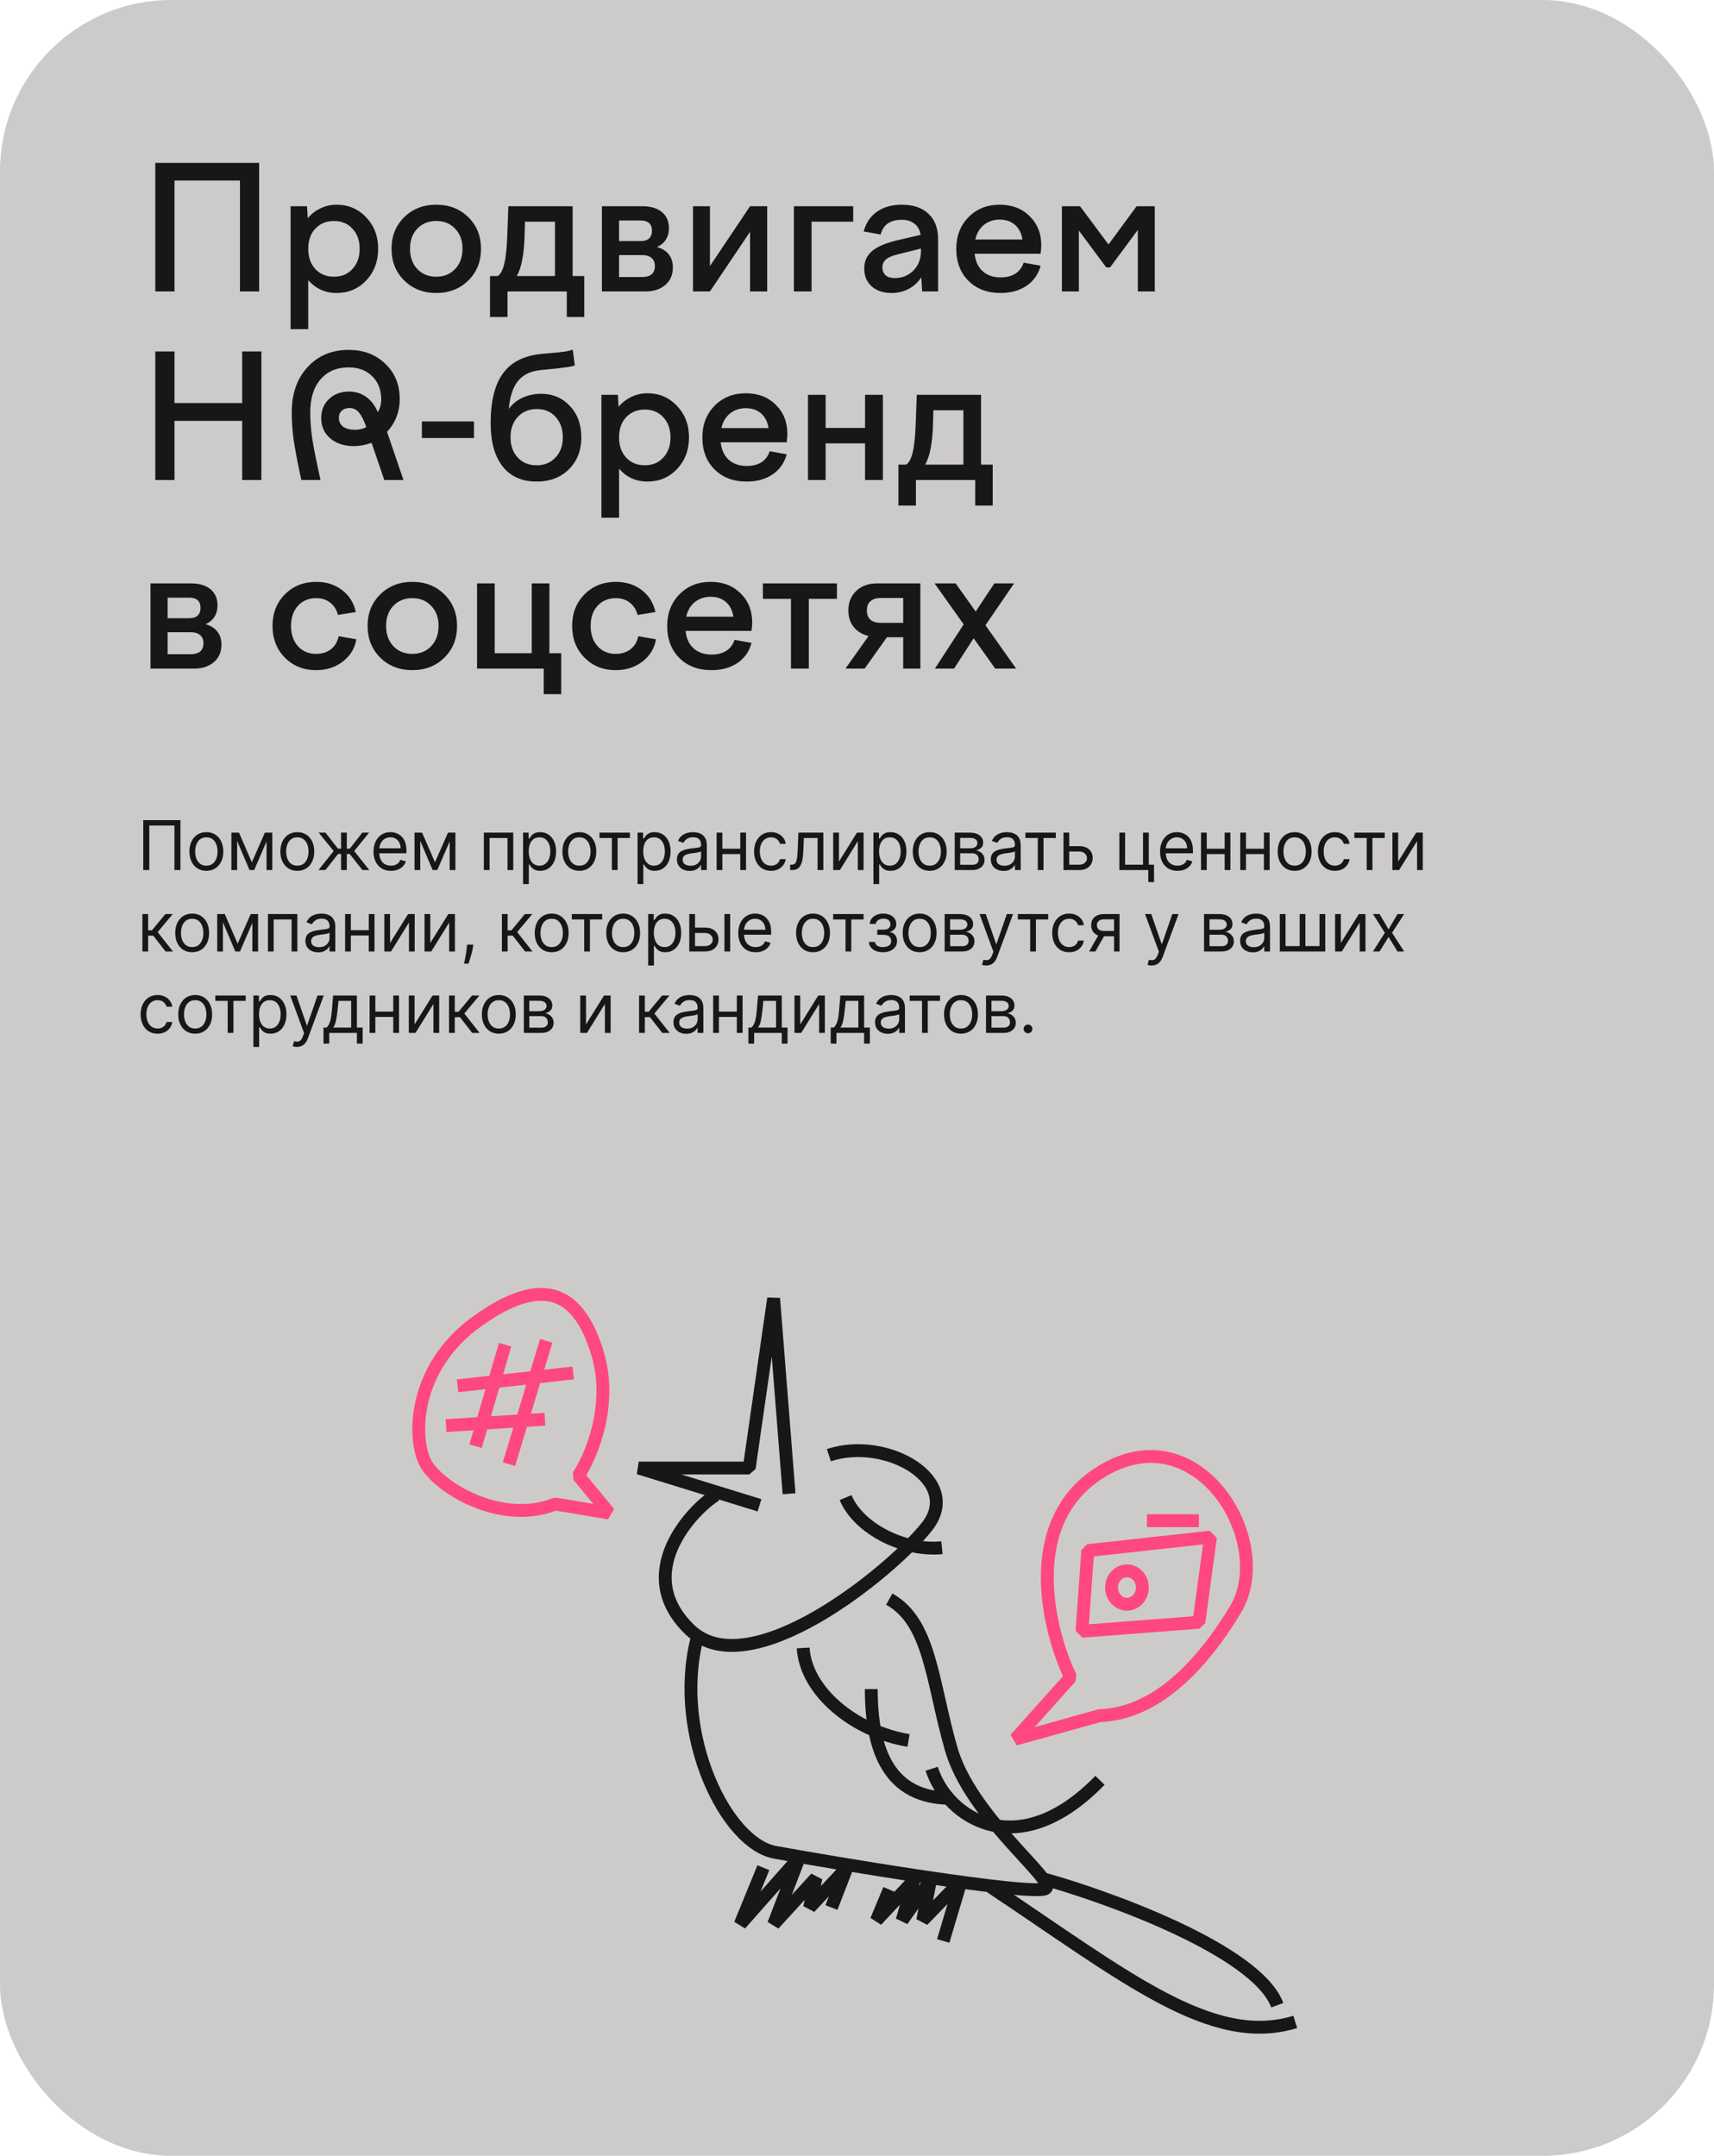
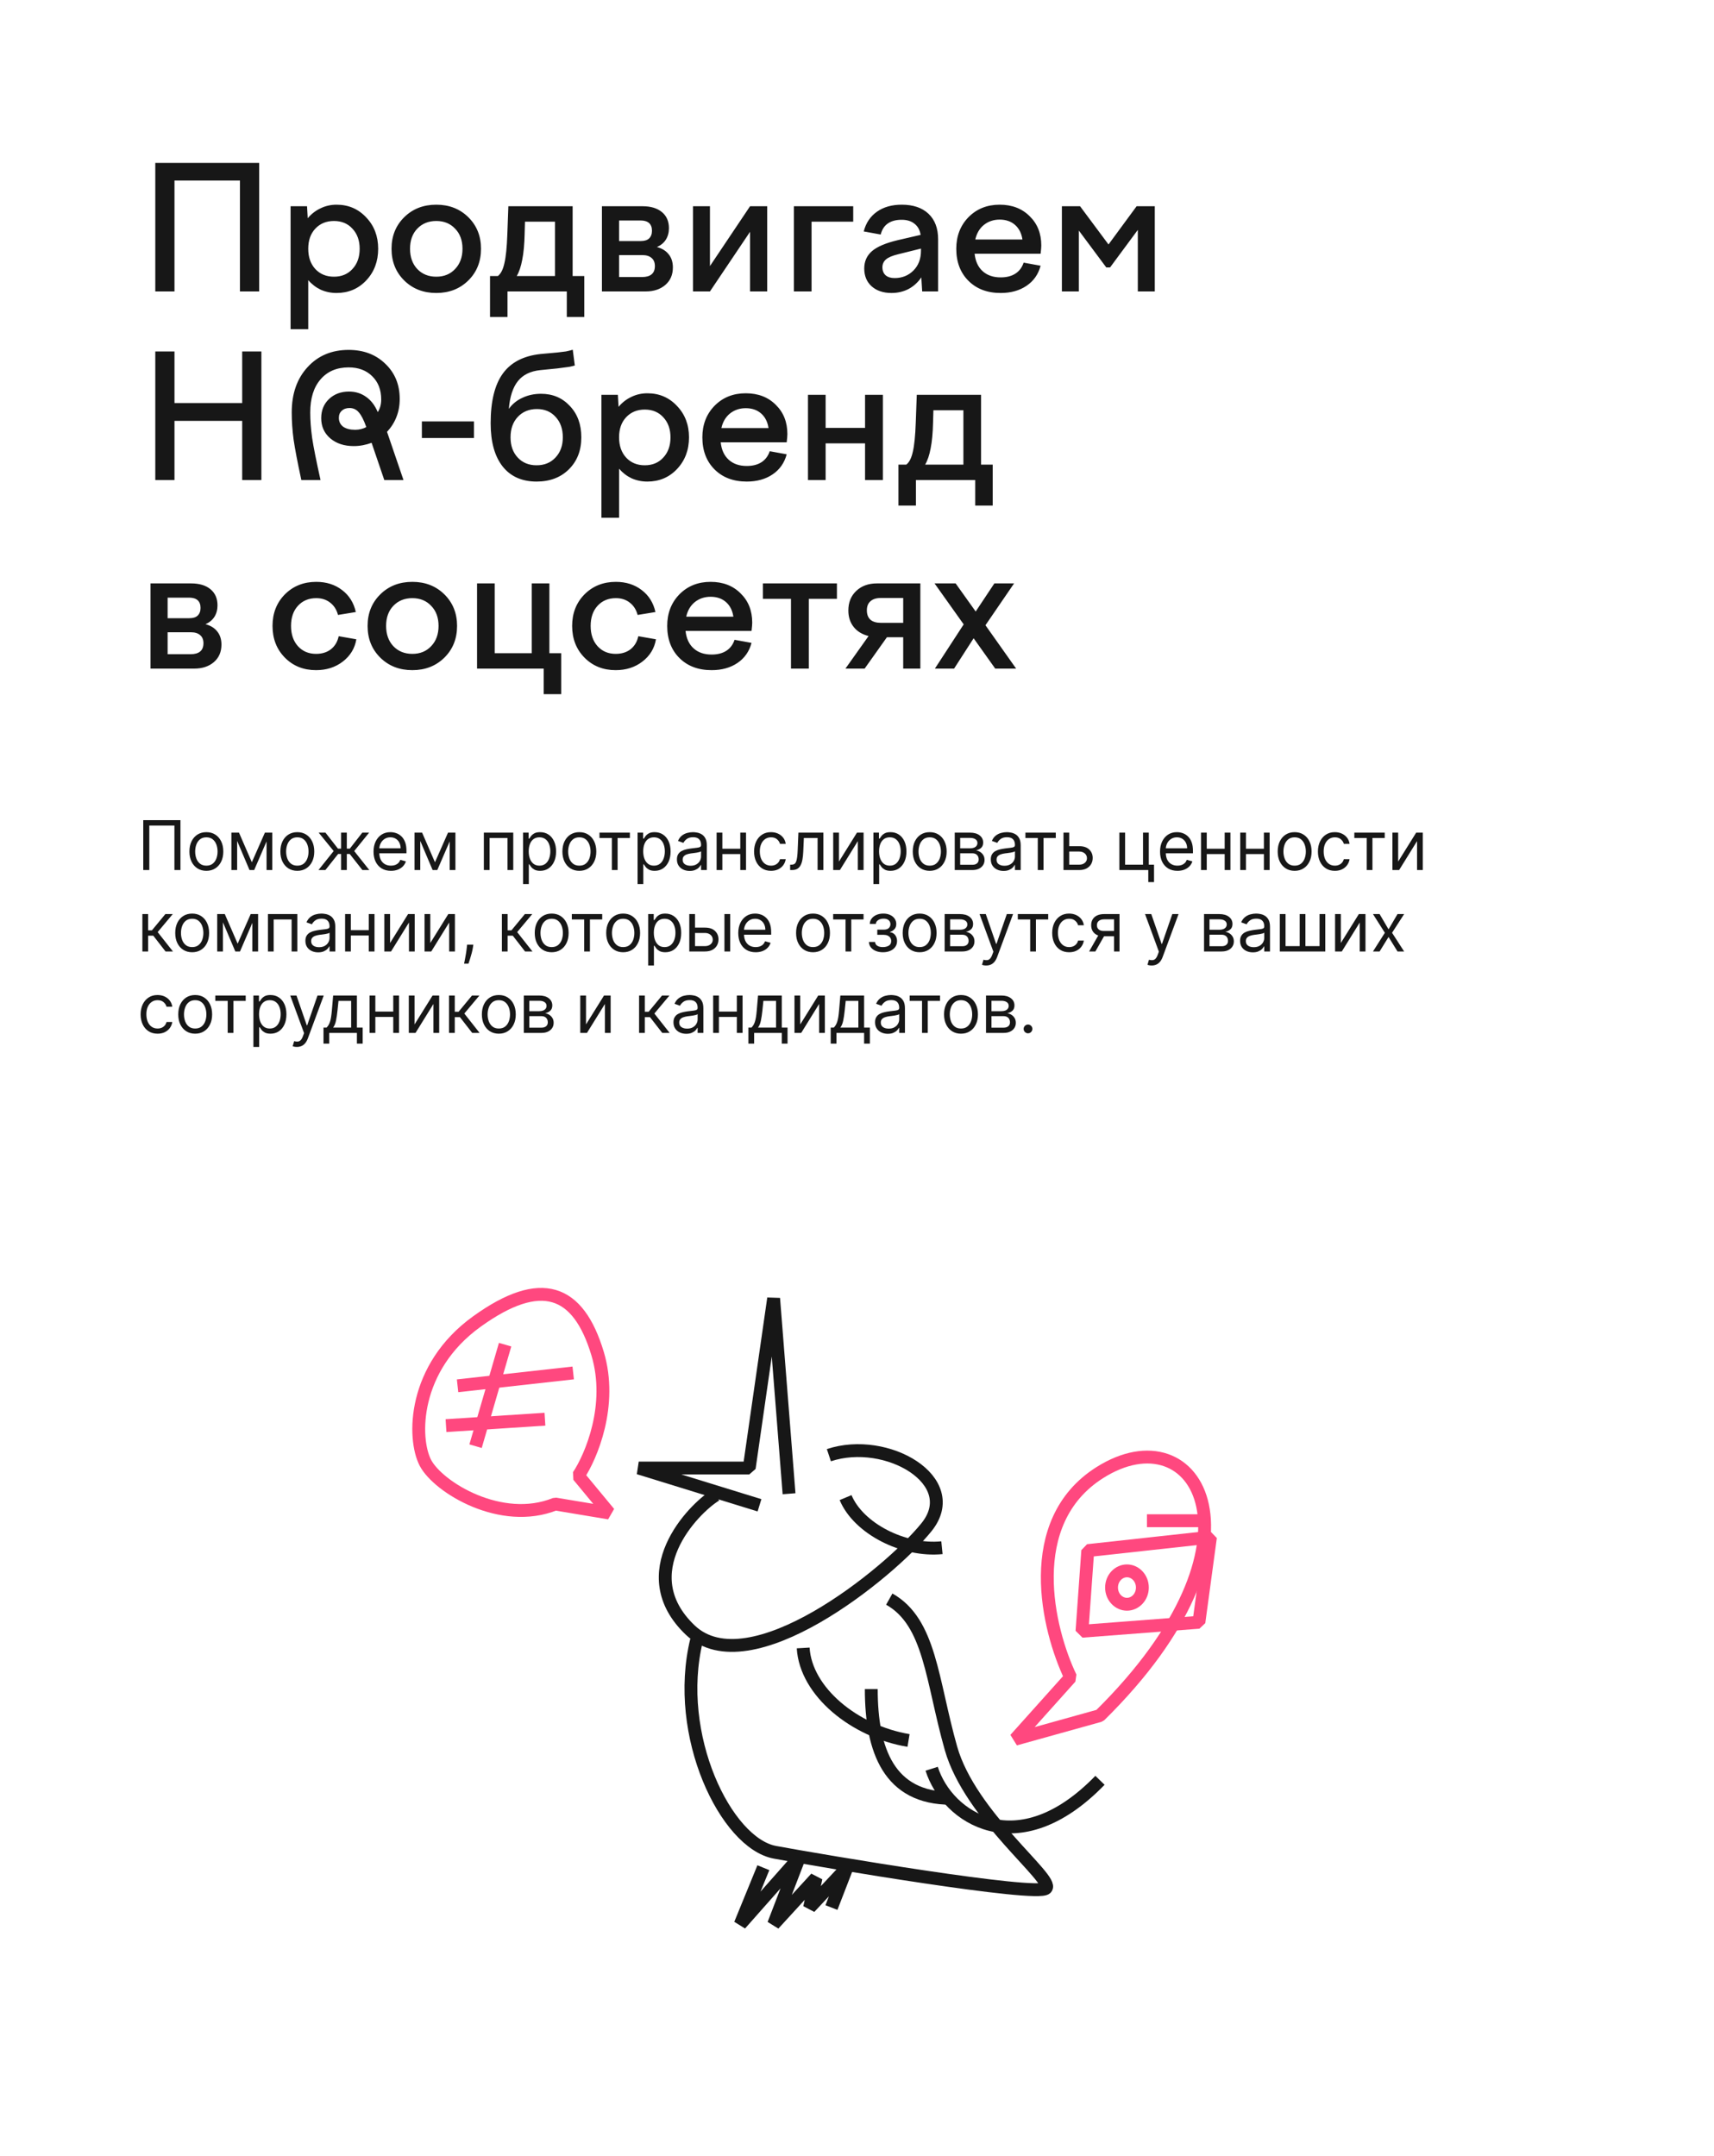
<svg xmlns="http://www.w3.org/2000/svg" width="400" height="503" viewBox="0 0 400 503" fill="none">
-   <rect width="400" height="503" rx="40" fill="#CDCBCA" />
  <path d="M40.72 68H36.24V38H60.48V68H56V42.12H40.72V68ZM67.815 76.8V48.12H71.655L71.815 50.92C72.669 49.907 73.669 49.133 74.815 48.6C75.962 48.04 77.202 47.76 78.535 47.76C81.309 47.76 83.615 48.747 85.455 50.72C87.322 52.667 88.255 55.107 88.255 58.04C88.255 61 87.322 63.467 85.455 65.44C83.615 67.387 81.309 68.36 78.535 68.36C77.229 68.36 76.002 68.107 74.855 67.6C73.735 67.067 72.762 66.32 71.935 65.36V76.8H67.815ZM83.935 58.04C83.935 56.12 83.375 54.56 82.255 53.36C81.162 52.16 79.722 51.56 77.935 51.56C76.149 51.56 74.695 52.16 73.575 53.36C72.482 54.533 71.935 56.093 71.935 58.04C71.935 59.987 72.482 61.56 73.575 62.76C74.695 63.96 76.149 64.56 77.935 64.56C79.722 64.56 81.162 63.96 82.255 62.76C83.375 61.56 83.935 59.987 83.935 58.04ZM91.373 58.04C91.373 55.08 92.359 52.627 94.332 50.68C96.306 48.733 98.799 47.76 101.813 47.76C104.826 47.76 107.319 48.733 109.293 50.68C111.266 52.627 112.253 55.08 112.253 58.04C112.253 61.027 111.266 63.493 109.293 65.44C107.319 67.387 104.826 68.36 101.813 68.36C98.799 68.36 96.306 67.387 94.332 65.44C92.359 63.493 91.373 61.027 91.373 58.04ZM107.933 58.04C107.933 56.093 107.359 54.533 106.213 53.36C105.093 52.16 103.626 51.56 101.813 51.56C99.999 51.56 98.519 52.16 97.373 53.36C96.252 54.533 95.692 56.093 95.692 58.04C95.692 59.987 96.252 61.56 97.373 62.76C98.519 63.96 99.999 64.56 101.813 64.56C103.626 64.56 105.093 63.96 106.213 62.76C107.359 61.56 107.933 59.987 107.933 58.04ZM118.437 73.96H114.357V64.4H116.197C116.89 63.867 117.397 62.867 117.717 61.4C118.064 59.933 118.29 57.693 118.397 54.68L118.637 48.12H133.637V64.4H136.357V73.96H132.277V68H118.437V73.96ZM122.517 51.72L122.437 54.56C122.384 56.987 122.197 59 121.877 60.6C121.584 62.173 121.157 63.44 120.597 64.4H129.517V51.72H122.517ZM150.672 68H140.472V48.12H149.952C151.872 48.12 153.378 48.573 154.472 49.48C155.565 50.387 156.112 51.64 156.112 53.24C156.112 54.253 155.872 55.147 155.392 55.92C154.912 56.667 154.218 57.24 153.312 57.64C154.512 57.96 155.432 58.533 156.072 59.36C156.712 60.16 157.032 61.173 157.032 62.4C157.032 64.107 156.445 65.467 155.272 66.48C154.098 67.493 152.565 68 150.672 68ZM152.152 53.84C152.152 53.04 151.925 52.44 151.472 52.04C151.018 51.64 150.352 51.44 149.472 51.44H144.472V56.24H149.552C150.405 56.24 151.045 56.04 151.472 55.64C151.925 55.213 152.152 54.613 152.152 53.84ZM144.472 64.64H149.832C150.818 64.64 151.565 64.427 152.072 64C152.578 63.573 152.832 62.933 152.832 62.08C152.832 61.253 152.578 60.627 152.072 60.2C151.565 59.747 150.845 59.52 149.912 59.52H144.472V64.64ZM165.682 68H161.722V48.12H165.682V62.08L175.042 48.12H179.042V68H175.042V54.08L165.682 68ZM189.396 68H185.276V48.12H199.116V51.72H189.396V68ZM218.93 68H215.21L215.01 64.72C214.21 65.893 213.21 66.8 212.01 67.44C210.81 68.053 209.49 68.36 208.05 68.36C206.13 68.36 204.583 67.84 203.41 66.8C202.263 65.76 201.69 64.373 201.69 62.64C201.69 60.987 202.29 59.64 203.49 58.6C204.69 57.56 206.69 56.707 209.49 56.04L214.85 54.8C214.663 53.653 214.183 52.787 213.41 52.2C212.663 51.587 211.663 51.28 210.41 51.28C209.076 51.28 207.996 51.573 207.17 52.16C206.37 52.72 205.823 53.573 205.53 54.72L201.57 54C202.076 52.027 203.103 50.493 204.65 49.4C206.196 48.307 208.13 47.76 210.45 47.76C213.116 47.76 215.196 48.467 216.69 49.88C218.183 51.293 218.93 53.28 218.93 55.84V68ZM205.93 62.36C205.93 63.16 206.183 63.787 206.69 64.24C207.196 64.667 207.89 64.88 208.77 64.88C210.53 64.88 211.996 64.293 213.17 63.12C214.343 61.947 214.93 60.4 214.93 58.48V58L209.61 59.32C208.276 59.64 207.33 60.04 206.77 60.52C206.21 61 205.93 61.613 205.93 62.36ZM233.529 68.36C230.409 68.36 227.903 67.413 226.009 65.52C224.116 63.627 223.169 61.133 223.169 58.04C223.169 55.08 224.116 52.627 226.009 50.68C227.929 48.733 230.356 47.76 233.289 47.76C236.169 47.76 238.503 48.653 240.289 50.44C242.103 52.2 243.009 54.48 243.009 57.28C243.009 57.493 242.996 57.747 242.969 58.04C242.943 58.333 242.903 58.72 242.849 59.2H227.449C227.636 60.96 228.263 62.32 229.329 63.28C230.396 64.24 231.796 64.72 233.529 64.72C234.916 64.72 236.063 64.427 236.969 63.84C237.876 63.253 238.516 62.4 238.889 61.28L242.849 62C242.316 64 241.223 65.56 239.569 66.68C237.916 67.8 235.903 68.36 233.529 68.36ZM233.289 51.24C231.876 51.24 230.649 51.653 229.609 52.48C228.596 53.307 227.929 54.44 227.609 55.88H238.609C238.396 54.44 237.823 53.307 236.889 52.48C235.956 51.653 234.756 51.24 233.289 51.24ZM251.775 68H247.815V48.12H252.055L258.695 57.04L265.255 48.12H269.495V68H265.535V53.64L259.055 62.4H258.175L251.775 53.8V68ZM40.72 112H36.24V82H40.72V94.04H56.52V82H61V112H56.52V98.2H40.72V112ZM74.802 112H70.322C69.442 107.92 68.842 104.787 68.522 102.6C68.229 100.387 68.082 98.267 68.082 96.24C68.082 91.867 69.309 88.347 71.762 85.68C74.216 82.987 77.415 81.64 81.362 81.64C84.856 81.64 87.709 82.72 89.922 84.88C92.162 87.013 93.282 89.747 93.282 93.08C93.282 94.6 93.029 96 92.522 97.28C92.042 98.533 91.309 99.693 90.322 100.76L94.162 112H89.682L86.722 103.32C86.055 103.56 85.376 103.747 84.682 103.88C83.989 104.013 83.282 104.08 82.562 104.08C80.322 104.08 78.496 103.48 77.082 102.28C75.669 101.08 74.962 99.507 74.962 97.56C74.962 95.747 75.562 94.267 76.762 93.12C77.989 91.947 79.549 91.36 81.442 91.36C82.962 91.36 84.296 91.773 85.442 92.6C86.589 93.4 87.496 94.587 88.162 96.16C88.429 95.733 88.629 95.28 88.762 94.8C88.895 94.293 88.962 93.76 88.962 93.2C88.962 90.96 88.269 89.16 86.882 87.8C85.496 86.413 83.656 85.72 81.362 85.72C78.589 85.72 76.402 86.653 74.802 88.52C73.202 90.36 72.402 92.933 72.402 96.24C72.402 98.053 72.549 100.027 72.842 102.16C73.162 104.293 73.816 107.573 74.802 112ZM81.562 95.2C80.816 95.2 80.216 95.413 79.762 95.84C79.309 96.24 79.082 96.787 79.082 97.48C79.082 98.36 79.415 99.053 80.082 99.56C80.775 100.04 81.709 100.28 82.882 100.28C83.362 100.28 83.816 100.227 84.242 100.12C84.695 100.013 85.109 99.853 85.482 99.64C84.895 97.987 84.309 96.84 83.722 96.2C83.162 95.533 82.442 95.2 81.562 95.2ZM110.613 102.2H98.453V98.32H110.613V102.2ZM135.665 102.04C135.665 105.107 134.692 107.6 132.745 109.52C130.825 111.413 128.318 112.36 125.225 112.36C121.812 112.36 119.172 111.187 117.305 108.84C115.438 106.467 114.505 103.107 114.505 98.76C114.505 93.64 115.452 89.773 117.345 87.16C119.238 84.547 122.172 83.027 126.145 82.6L130.105 82.24C130.878 82.16 131.532 82.08 132.065 82C132.598 81.893 133.132 81.76 133.665 81.6L134.145 85.28C133.772 85.387 133.318 85.493 132.785 85.6C132.278 85.68 131.372 85.8 130.065 85.96L126.065 86.36C123.772 86.6 122.038 87.453 120.865 88.92C119.692 90.387 118.985 92.547 118.745 95.4C119.572 94.253 120.638 93.387 121.945 92.8C123.252 92.187 124.692 91.88 126.265 91.88C128.985 91.88 131.225 92.827 132.985 94.72C134.772 96.587 135.665 99.027 135.665 102.04ZM131.345 102.04C131.345 100.067 130.785 98.48 129.665 97.28C128.572 96.053 127.118 95.44 125.305 95.44C123.465 95.44 121.972 96.053 120.825 97.28C119.705 98.48 119.145 100.067 119.145 102.04C119.145 103.987 119.705 105.56 120.825 106.76C121.945 107.96 123.412 108.56 125.225 108.56C127.038 108.56 128.505 107.96 129.625 106.76C130.772 105.56 131.345 103.987 131.345 102.04ZM140.354 120.8V92.12H144.194L144.354 94.92C145.208 93.907 146.208 93.133 147.354 92.6C148.501 92.04 149.741 91.76 151.074 91.76C153.848 91.76 156.154 92.747 157.994 94.72C159.861 96.667 160.794 99.107 160.794 102.04C160.794 105 159.861 107.467 157.994 109.44C156.154 111.387 153.848 112.36 151.074 112.36C149.768 112.36 148.541 112.107 147.394 111.6C146.274 111.067 145.301 110.32 144.474 109.36V120.8H140.354ZM156.474 102.04C156.474 100.12 155.914 98.56 154.794 97.36C153.701 96.16 152.261 95.56 150.474 95.56C148.688 95.56 147.234 96.16 146.114 97.36C145.021 98.533 144.474 100.093 144.474 102.04C144.474 103.987 145.021 105.56 146.114 106.76C147.234 107.96 148.688 108.56 150.474 108.56C152.261 108.56 153.701 107.96 154.794 106.76C155.914 105.56 156.474 103.987 156.474 102.04ZM174.272 112.36C171.152 112.36 168.645 111.413 166.752 109.52C164.858 107.627 163.912 105.133 163.912 102.04C163.912 99.08 164.858 96.627 166.752 94.68C168.672 92.733 171.098 91.76 174.032 91.76C176.912 91.76 179.245 92.653 181.032 94.44C182.845 96.2 183.752 98.48 183.752 101.28C183.752 101.493 183.738 101.747 183.712 102.04C183.685 102.333 183.645 102.72 183.592 103.2H168.192C168.378 104.96 169.005 106.32 170.072 107.28C171.138 108.24 172.538 108.72 174.272 108.72C175.658 108.72 176.805 108.427 177.712 107.84C178.618 107.253 179.258 106.4 179.632 105.28L183.592 106C183.058 108 181.965 109.56 180.312 110.68C178.658 111.8 176.645 112.36 174.272 112.36ZM174.032 95.24C172.618 95.24 171.392 95.653 170.352 96.48C169.338 97.307 168.672 98.44 168.352 99.88H179.352C179.138 98.44 178.565 97.307 177.632 96.48C176.698 95.653 175.498 95.24 174.032 95.24ZM192.678 112H188.558V92.12H192.678V99.84H201.878V92.12H206.038V112H201.878V103.44H192.678V112ZM213.749 117.96H209.669V108.4H211.509C212.203 107.867 212.709 106.867 213.029 105.4C213.376 103.933 213.603 101.693 213.709 98.68L213.949 92.12H228.949V108.4H231.669V117.96H227.589V112H213.749V117.96ZM217.829 95.72L217.749 98.56C217.696 100.987 217.509 103 217.189 104.6C216.896 106.173 216.469 107.44 215.909 108.4H224.829V95.72H217.829ZM45.32 156H35.12V136.12H44.6C46.52 136.12 48.027 136.573 49.12 137.48C50.213 138.387 50.76 139.64 50.76 141.24C50.76 142.253 50.52 143.147 50.04 143.92C49.56 144.667 48.867 145.24 47.96 145.64C49.16 145.96 50.08 146.533 50.72 147.36C51.36 148.16 51.68 149.173 51.68 150.4C51.68 152.107 51.093 153.467 49.92 154.48C48.747 155.493 47.213 156 45.32 156ZM46.8 141.84C46.8 141.04 46.573 140.44 46.12 140.04C45.667 139.64 45 139.44 44.12 139.44H39.12V144.24H44.2C45.053 144.24 45.693 144.04 46.12 143.64C46.573 143.213 46.8 142.613 46.8 141.84ZM39.12 152.64H44.48C45.467 152.64 46.213 152.427 46.72 152C47.227 151.573 47.48 150.933 47.48 150.08C47.48 149.253 47.227 148.627 46.72 148.2C46.213 147.747 45.493 147.52 44.56 147.52H39.12V152.64ZM73.759 156.36C70.826 156.36 68.399 155.387 66.479 153.44C64.559 151.493 63.599 149.027 63.599 146.04C63.599 143.08 64.559 140.627 66.479 138.68C68.426 136.733 70.866 135.76 73.799 135.76C76.172 135.76 78.186 136.4 79.839 137.68C81.492 138.933 82.559 140.64 83.039 142.8L78.879 143.48C78.559 142.253 77.946 141.293 77.039 140.6C76.159 139.907 75.079 139.56 73.799 139.56C72.039 139.56 70.612 140.16 69.519 141.36C68.452 142.533 67.919 144.093 67.919 146.04C67.919 147.987 68.452 149.56 69.519 150.76C70.612 151.96 72.026 152.56 73.759 152.56C75.146 152.56 76.306 152.2 77.239 151.48C78.172 150.733 78.772 149.72 79.039 148.44L83.159 149.16C82.812 151.267 81.759 153 79.999 154.36C78.266 155.693 76.186 156.36 73.759 156.36ZM85.787 146.04C85.787 143.08 86.773 140.627 88.747 138.68C90.72 136.733 93.213 135.76 96.227 135.76C99.24 135.76 101.733 136.733 103.707 138.68C105.68 140.627 106.667 143.08 106.667 146.04C106.667 149.027 105.68 151.493 103.707 153.44C101.733 155.387 99.24 156.36 96.227 156.36C93.213 156.36 90.72 155.387 88.747 153.44C86.773 151.493 85.787 149.027 85.787 146.04ZM102.347 146.04C102.347 144.093 101.773 142.533 100.627 141.36C99.507 140.16 98.04 139.56 96.227 139.56C94.413 139.56 92.933 140.16 91.787 141.36C90.667 142.533 90.107 144.093 90.107 146.04C90.107 147.987 90.667 149.56 91.787 150.76C92.933 151.96 94.413 152.56 96.227 152.56C98.04 152.56 99.507 151.96 100.627 150.76C101.773 149.56 102.347 147.987 102.347 146.04ZM126.891 156H111.331V136.12H115.451V152.4H124.091V136.12H128.211V152.4H130.971V161.96H126.891V156ZM143.681 156.36C140.748 156.36 138.321 155.387 136.401 153.44C134.481 151.493 133.521 149.027 133.521 146.04C133.521 143.08 134.481 140.627 136.401 138.68C138.348 136.733 140.788 135.76 143.721 135.76C146.094 135.76 148.108 136.4 149.761 137.68C151.414 138.933 152.481 140.64 152.961 142.8L148.801 143.48C148.481 142.253 147.868 141.293 146.961 140.6C146.081 139.907 145.001 139.56 143.721 139.56C141.961 139.56 140.534 140.16 139.441 141.36C138.374 142.533 137.841 144.093 137.841 146.04C137.841 147.987 138.374 149.56 139.441 150.76C140.534 151.96 141.948 152.56 143.681 152.56C145.068 152.56 146.228 152.2 147.161 151.48C148.094 150.733 148.694 149.72 148.961 148.44L153.081 149.16C152.734 151.267 151.681 153 149.921 154.36C148.188 155.693 146.108 156.36 143.681 156.36ZM166.068 156.36C162.948 156.36 160.442 155.413 158.548 153.52C156.655 151.627 155.708 149.133 155.708 146.04C155.708 143.08 156.655 140.627 158.548 138.68C160.468 136.733 162.895 135.76 165.828 135.76C168.708 135.76 171.042 136.653 172.828 138.44C174.642 140.2 175.548 142.48 175.548 145.28C175.548 145.493 175.535 145.747 175.508 146.04C175.482 146.333 175.442 146.72 175.388 147.2H159.988C160.175 148.96 160.802 150.32 161.868 151.28C162.935 152.24 164.335 152.72 166.068 152.72C167.455 152.72 168.602 152.427 169.508 151.84C170.415 151.253 171.055 150.4 171.428 149.28L175.388 150C174.855 152 173.762 153.56 172.108 154.68C170.455 155.8 168.442 156.36 166.068 156.36ZM165.828 139.24C164.415 139.24 163.188 139.653 162.148 140.48C161.135 141.307 160.468 142.44 160.148 143.88H171.148C170.935 142.44 170.362 141.307 169.428 140.48C168.495 139.653 167.295 139.24 165.828 139.24ZM188.754 156H184.594V139.72H178.034V136.12H195.314V139.72H188.754V156ZM197.982 142.44C197.982 140.547 198.595 139.027 199.822 137.88C201.048 136.707 202.662 136.12 204.662 136.12H214.782V156H210.782V148.68H206.982L201.782 156H197.302L202.702 148.4C201.208 148.027 200.048 147.32 199.222 146.28C198.395 145.24 197.982 143.96 197.982 142.44ZM202.302 142.4C202.302 143.36 202.582 144.093 203.142 144.6C203.702 145.08 204.515 145.32 205.582 145.32H210.782V139.52H205.582C204.515 139.52 203.702 139.773 203.142 140.28C202.582 140.76 202.302 141.467 202.302 142.4ZM218.098 136.12H223.018L227.698 142.68L232.058 136.12H236.658L229.978 145.88L237.138 156H232.258L227.218 148.92L222.658 156H218.178L224.898 145.68L218.098 136.12Z" fill="#171717" />
  <path d="M42.114 191.364V203H40.705V192.614H34.841V203H33.432V191.364H42.114ZM48.16 203.182C47.372 203.182 46.68 202.994 46.086 202.619C45.495 202.244 45.033 201.72 44.699 201.045C44.37 200.371 44.205 199.583 44.205 198.682C44.205 197.773 44.37 196.979 44.699 196.301C45.033 195.623 45.495 195.097 46.086 194.722C46.68 194.347 47.372 194.159 48.16 194.159C48.947 194.159 49.637 194.347 50.228 194.722C50.822 195.097 51.285 195.623 51.614 196.301C51.947 196.979 52.114 197.773 52.114 198.682C52.114 199.583 51.947 200.371 51.614 201.045C51.285 201.72 50.822 202.244 50.228 202.619C49.637 202.994 48.947 203.182 48.16 203.182ZM48.16 201.977C48.758 201.977 49.251 201.824 49.637 201.517C50.023 201.21 50.309 200.807 50.495 200.307C50.68 199.807 50.773 199.265 50.773 198.682C50.773 198.098 50.68 197.555 50.495 197.051C50.309 196.547 50.023 196.14 49.637 195.83C49.251 195.519 48.758 195.364 48.16 195.364C47.561 195.364 47.069 195.519 46.682 195.83C46.296 196.14 46.01 196.547 45.824 197.051C45.639 197.555 45.546 198.098 45.546 198.682C45.546 199.265 45.639 199.807 45.824 200.307C46.01 200.807 46.296 201.21 46.682 201.517C47.069 201.824 47.561 201.977 48.16 201.977ZM58.774 201.182L61.819 194.273H63.092L59.319 203H58.228L54.524 194.273H55.774L58.774 201.182ZM55.342 194.273V203H54.001V194.273H55.342ZM62.206 203V194.273H63.547V203H62.206ZM69.386 203.182C68.599 203.182 67.907 202.994 67.313 202.619C66.722 202.244 66.26 201.72 65.926 201.045C65.597 200.371 65.432 199.583 65.432 198.682C65.432 197.773 65.597 196.979 65.926 196.301C66.26 195.623 66.722 195.097 67.313 194.722C67.907 194.347 68.599 194.159 69.386 194.159C70.174 194.159 70.864 194.347 71.455 194.722C72.049 195.097 72.511 195.623 72.841 196.301C73.174 196.979 73.341 197.773 73.341 198.682C73.341 199.583 73.174 200.371 72.841 201.045C72.511 201.72 72.049 202.244 71.455 202.619C70.864 202.994 70.174 203.182 69.386 203.182ZM69.386 201.977C69.985 201.977 70.477 201.824 70.864 201.517C71.25 201.21 71.536 200.807 71.722 200.307C71.907 199.807 72 199.265 72 198.682C72 198.098 71.907 197.555 71.722 197.051C71.536 196.547 71.25 196.14 70.864 195.83C70.477 195.519 69.985 195.364 69.386 195.364C68.788 195.364 68.296 195.519 67.909 195.83C67.523 196.14 67.237 196.547 67.051 197.051C66.866 197.555 66.773 198.098 66.773 198.682C66.773 199.265 66.866 199.807 67.051 200.307C67.237 200.807 67.523 201.21 67.909 201.517C68.296 201.824 68.788 201.977 69.386 201.977ZM74.323 203L77.868 198.568L74.368 194.273H75.959L78.868 198H79.596V194.273H80.937V198H81.641L84.55 194.273H86.141L82.664 198.568L86.187 203H84.573L81.618 199.25H80.937V203H79.596V199.25H78.914L75.937 203H74.323ZM91.243 203.182C90.402 203.182 89.676 202.996 89.067 202.625C88.46 202.25 87.993 201.727 87.663 201.057C87.337 200.383 87.174 199.598 87.174 198.705C87.174 197.811 87.337 197.023 87.663 196.341C87.993 195.655 88.451 195.121 89.038 194.739C89.629 194.352 90.318 194.159 91.106 194.159C91.561 194.159 92.01 194.235 92.453 194.386C92.896 194.538 93.299 194.784 93.663 195.125C94.027 195.462 94.317 195.909 94.532 196.466C94.748 197.023 94.856 197.708 94.856 198.523V199.091H88.129V197.932H93.493C93.493 197.439 93.394 197 93.197 196.614C93.004 196.227 92.728 195.922 92.368 195.699C92.012 195.475 91.591 195.364 91.106 195.364C90.572 195.364 90.11 195.496 89.72 195.761C89.334 196.023 89.036 196.364 88.828 196.784C88.62 197.205 88.515 197.655 88.515 198.136V198.909C88.515 199.568 88.629 200.127 88.856 200.585C89.087 201.04 89.407 201.386 89.817 201.625C90.226 201.86 90.701 201.977 91.243 201.977C91.595 201.977 91.913 201.928 92.197 201.83C92.485 201.727 92.733 201.576 92.942 201.375C93.15 201.17 93.311 200.917 93.424 200.614L94.72 200.977C94.584 201.417 94.354 201.803 94.032 202.136C93.71 202.466 93.313 202.723 92.839 202.909C92.366 203.091 91.834 203.182 91.243 203.182ZM101.509 201.182L104.554 194.273H105.827L102.054 203H100.963L97.259 194.273H98.509L101.509 201.182ZM98.077 194.273V203H96.736V194.273H98.077ZM104.941 203V194.273H106.281V203H104.941ZM112.916 203V194.273H119.78V203H118.439V195.523H114.257V203H112.916ZM122.069 206.273V194.273H123.364V195.659H123.523C123.622 195.508 123.758 195.314 123.932 195.08C124.11 194.841 124.364 194.629 124.694 194.443C125.027 194.254 125.478 194.159 126.046 194.159C126.781 194.159 127.428 194.343 127.989 194.71C128.55 195.078 128.987 195.598 129.301 196.273C129.616 196.947 129.773 197.742 129.773 198.659C129.773 199.583 129.616 200.384 129.301 201.062C128.987 201.737 128.551 202.259 127.995 202.631C127.438 202.998 126.796 203.182 126.069 203.182C125.508 203.182 125.059 203.089 124.722 202.903C124.385 202.714 124.125 202.5 123.944 202.261C123.762 202.019 123.622 201.818 123.523 201.659H123.409V206.273H122.069ZM123.387 198.636C123.387 199.295 123.483 199.877 123.676 200.381C123.87 200.881 124.152 201.273 124.523 201.557C124.894 201.837 125.349 201.977 125.887 201.977C126.447 201.977 126.915 201.83 127.29 201.534C127.669 201.235 127.953 200.833 128.142 200.33C128.336 199.822 128.432 199.258 128.432 198.636C128.432 198.023 128.337 197.47 128.148 196.977C127.962 196.481 127.68 196.089 127.301 195.801C126.926 195.509 126.455 195.364 125.887 195.364C125.341 195.364 124.883 195.502 124.512 195.778C124.14 196.051 123.86 196.434 123.671 196.926C123.481 197.415 123.387 197.985 123.387 198.636ZM135.204 203.182C134.416 203.182 133.725 202.994 133.13 202.619C132.539 202.244 132.077 201.72 131.744 201.045C131.414 200.371 131.249 199.583 131.249 198.682C131.249 197.773 131.414 196.979 131.744 196.301C132.077 195.623 132.539 195.097 133.13 194.722C133.725 194.347 134.416 194.159 135.204 194.159C135.992 194.159 136.681 194.347 137.272 194.722C137.867 195.097 138.329 195.623 138.659 196.301C138.992 196.979 139.159 197.773 139.159 198.682C139.159 199.583 138.992 200.371 138.659 201.045C138.329 201.72 137.867 202.244 137.272 202.619C136.681 202.994 135.992 203.182 135.204 203.182ZM135.204 201.977C135.802 201.977 136.295 201.824 136.681 201.517C137.068 201.21 137.354 200.807 137.539 200.307C137.725 199.807 137.818 199.265 137.818 198.682C137.818 198.098 137.725 197.555 137.539 197.051C137.354 196.547 137.068 196.14 136.681 195.83C136.295 195.519 135.802 195.364 135.204 195.364C134.605 195.364 134.113 195.519 133.727 195.83C133.34 196.14 133.054 196.547 132.869 197.051C132.683 197.555 132.59 198.098 132.59 198.682C132.59 199.265 132.683 199.807 132.869 200.307C133.054 200.807 133.34 201.21 133.727 201.517C134.113 201.824 134.605 201.977 135.204 201.977ZM139.905 195.523V194.273H146.996V195.523H144.132V203H142.791V195.523H139.905ZM148.792 206.273V194.273H150.087V195.659H150.246C150.345 195.508 150.481 195.314 150.655 195.08C150.833 194.841 151.087 194.629 151.417 194.443C151.75 194.254 152.201 194.159 152.769 194.159C153.504 194.159 154.151 194.343 154.712 194.71C155.273 195.078 155.71 195.598 156.025 196.273C156.339 196.947 156.496 197.742 156.496 198.659C156.496 199.583 156.339 200.384 156.025 201.062C155.71 201.737 155.275 202.259 154.718 202.631C154.161 202.998 153.519 203.182 152.792 203.182C152.231 203.182 151.782 203.089 151.445 202.903C151.108 202.714 150.848 202.5 150.667 202.261C150.485 202.019 150.345 201.818 150.246 201.659H150.133V206.273H148.792ZM150.11 198.636C150.11 199.295 150.206 199.877 150.4 200.381C150.593 200.881 150.875 201.273 151.246 201.557C151.617 201.837 152.072 201.977 152.61 201.977C153.17 201.977 153.638 201.83 154.013 201.534C154.392 201.235 154.676 200.833 154.866 200.33C155.059 199.822 155.155 199.258 155.155 198.636C155.155 198.023 155.061 197.47 154.871 196.977C154.686 196.481 154.403 196.089 154.025 195.801C153.65 195.509 153.178 195.364 152.61 195.364C152.064 195.364 151.606 195.502 151.235 195.778C150.864 196.051 150.583 196.434 150.394 196.926C150.205 197.415 150.11 197.985 150.11 198.636ZM160.95 203.205C160.397 203.205 159.895 203.1 159.444 202.892C158.993 202.68 158.635 202.375 158.37 201.977C158.105 201.576 157.973 201.091 157.973 200.523C157.973 200.023 158.071 199.617 158.268 199.307C158.465 198.992 158.728 198.746 159.058 198.568C159.387 198.39 159.751 198.258 160.149 198.17C160.55 198.08 160.954 198.008 161.359 197.955C161.889 197.886 162.319 197.835 162.649 197.801C162.982 197.763 163.224 197.701 163.376 197.614C163.531 197.527 163.609 197.375 163.609 197.159V197.114C163.609 196.553 163.456 196.117 163.149 195.807C162.846 195.496 162.385 195.341 161.768 195.341C161.128 195.341 160.626 195.481 160.262 195.761C159.899 196.042 159.643 196.341 159.495 196.659L158.223 196.205C158.45 195.674 158.753 195.261 159.132 194.966C159.514 194.667 159.931 194.458 160.382 194.341C160.836 194.22 161.283 194.159 161.723 194.159C162.003 194.159 162.325 194.193 162.688 194.261C163.056 194.326 163.41 194.46 163.751 194.665C164.096 194.869 164.382 195.178 164.609 195.591C164.836 196.004 164.95 196.557 164.95 197.25V203H163.609V201.818H163.541C163.45 202.008 163.298 202.21 163.086 202.426C162.874 202.642 162.592 202.826 162.24 202.977C161.887 203.129 161.457 203.205 160.95 203.205ZM161.154 202C161.685 202 162.132 201.896 162.495 201.688C162.863 201.479 163.139 201.21 163.325 200.881C163.514 200.551 163.609 200.205 163.609 199.841V198.614C163.552 198.682 163.427 198.744 163.234 198.801C163.045 198.854 162.825 198.902 162.575 198.943C162.329 198.981 162.088 199.015 161.853 199.045C161.622 199.072 161.435 199.095 161.291 199.114C160.942 199.159 160.616 199.233 160.313 199.335C160.014 199.434 159.772 199.583 159.586 199.784C159.404 199.981 159.313 200.25 159.313 200.591C159.313 201.057 159.486 201.409 159.831 201.648C160.179 201.883 160.62 202 161.154 202ZM173.078 198.023V199.273H168.26V198.023H173.078ZM168.578 194.273V203H167.237V194.273H168.578ZM174.101 194.273V203H172.76V194.273H174.101ZM179.935 203.182C179.117 203.182 178.413 202.989 177.822 202.602C177.231 202.216 176.776 201.684 176.458 201.006C176.14 200.328 175.981 199.553 175.981 198.682C175.981 197.795 176.144 197.013 176.469 196.335C176.799 195.653 177.257 195.121 177.844 194.739C178.435 194.352 179.125 194.159 179.913 194.159C180.526 194.159 181.079 194.273 181.572 194.5C182.064 194.727 182.467 195.045 182.782 195.455C183.096 195.864 183.291 196.341 183.367 196.886H182.026C181.924 196.489 181.697 196.136 181.344 195.83C180.996 195.519 180.526 195.364 179.935 195.364C179.413 195.364 178.954 195.5 178.56 195.773C178.17 196.042 177.865 196.422 177.645 196.915C177.43 197.403 177.322 197.977 177.322 198.636C177.322 199.311 177.428 199.898 177.64 200.398C177.856 200.898 178.159 201.286 178.549 201.562C178.943 201.839 179.405 201.977 179.935 201.977C180.284 201.977 180.6 201.917 180.884 201.795C181.168 201.674 181.409 201.5 181.606 201.273C181.803 201.045 181.943 200.773 182.026 200.455H183.367C183.291 200.97 183.104 201.434 182.805 201.847C182.509 202.256 182.117 202.581 181.628 202.824C181.144 203.062 180.579 203.182 179.935 203.182ZM184.395 203V201.75H184.713C184.974 201.75 185.192 201.699 185.366 201.597C185.54 201.491 185.681 201.307 185.787 201.045C185.896 200.78 185.98 200.413 186.037 199.943C186.097 199.47 186.141 198.867 186.167 198.136L186.326 194.273H192.145V203H190.804V195.523H187.599L187.463 198.636C187.432 199.352 187.368 199.983 187.27 200.528C187.175 201.07 187.029 201.525 186.832 201.892C186.639 202.259 186.381 202.536 186.059 202.722C185.737 202.907 185.334 203 184.849 203H184.395ZM195.786 201.023L199.99 194.273H201.536V203H200.195V196.25L196.013 203H194.445V194.273H195.786V201.023ZM203.832 206.273V194.273H205.127V195.659H205.286C205.385 195.508 205.521 195.314 205.695 195.08C205.873 194.841 206.127 194.629 206.457 194.443C206.79 194.254 207.241 194.159 207.809 194.159C208.544 194.159 209.191 194.343 209.752 194.71C210.313 195.078 210.75 195.598 211.065 196.273C211.379 196.947 211.536 197.742 211.536 198.659C211.536 199.583 211.379 200.384 211.065 201.062C210.75 201.737 210.315 202.259 209.758 202.631C209.201 202.998 208.559 203.182 207.832 203.182C207.271 203.182 206.822 203.089 206.485 202.903C206.148 202.714 205.888 202.5 205.707 202.261C205.525 202.019 205.385 201.818 205.286 201.659H205.173V206.273H203.832ZM205.15 198.636C205.15 199.295 205.246 199.877 205.44 200.381C205.633 200.881 205.915 201.273 206.286 201.557C206.657 201.837 207.112 201.977 207.65 201.977C208.21 201.977 208.678 201.83 209.053 201.534C209.432 201.235 209.716 200.833 209.906 200.33C210.099 199.822 210.195 199.258 210.195 198.636C210.195 198.023 210.101 197.47 209.911 196.977C209.726 196.481 209.443 196.089 209.065 195.801C208.69 195.509 208.218 195.364 207.65 195.364C207.104 195.364 206.646 195.502 206.275 195.778C205.904 196.051 205.623 196.434 205.434 196.926C205.245 197.415 205.15 197.985 205.15 198.636ZM216.967 203.182C216.179 203.182 215.488 202.994 214.893 202.619C214.302 202.244 213.84 201.72 213.507 201.045C213.177 200.371 213.013 199.583 213.013 198.682C213.013 197.773 213.177 196.979 213.507 196.301C213.84 195.623 214.302 195.097 214.893 194.722C215.488 194.347 216.179 194.159 216.967 194.159C217.755 194.159 218.444 194.347 219.035 194.722C219.63 195.097 220.092 195.623 220.422 196.301C220.755 196.979 220.922 197.773 220.922 198.682C220.922 199.583 220.755 200.371 220.422 201.045C220.092 201.72 219.63 202.244 219.035 202.619C218.444 202.994 217.755 203.182 216.967 203.182ZM216.967 201.977C217.566 201.977 218.058 201.824 218.444 201.517C218.831 201.21 219.117 200.807 219.302 200.307C219.488 199.807 219.581 199.265 219.581 198.682C219.581 198.098 219.488 197.555 219.302 197.051C219.117 196.547 218.831 196.14 218.444 195.83C218.058 195.519 217.566 195.364 216.967 195.364C216.369 195.364 215.876 195.519 215.49 195.83C215.103 196.14 214.817 196.547 214.632 197.051C214.446 197.555 214.353 198.098 214.353 198.682C214.353 199.265 214.446 199.807 214.632 200.307C214.817 200.807 215.103 201.21 215.49 201.517C215.876 201.824 216.369 201.977 216.967 201.977ZM222.809 203V194.273H226.377C227.316 194.273 228.062 194.485 228.615 194.909C229.168 195.333 229.445 195.894 229.445 196.591C229.445 197.121 229.288 197.532 228.973 197.824C228.659 198.112 228.255 198.307 227.763 198.409C228.085 198.455 228.398 198.568 228.701 198.75C229.007 198.932 229.261 199.182 229.462 199.5C229.663 199.814 229.763 200.201 229.763 200.659C229.763 201.106 229.649 201.506 229.422 201.858C229.195 202.21 228.869 202.489 228.445 202.693C228.021 202.898 227.513 203 226.922 203H222.809ZM224.081 201.773H226.922C227.384 201.773 227.746 201.663 228.007 201.443C228.269 201.223 228.399 200.924 228.399 200.545C228.399 200.095 228.269 199.741 228.007 199.483C227.746 199.222 227.384 199.091 226.922 199.091H224.081V201.773ZM224.081 197.932H226.377C226.737 197.932 227.045 197.883 227.303 197.784C227.56 197.682 227.757 197.538 227.894 197.352C228.034 197.163 228.104 196.939 228.104 196.682C228.104 196.314 227.951 196.027 227.644 195.818C227.337 195.606 226.915 195.5 226.377 195.5H224.081V197.932ZM234.201 203.205C233.648 203.205 233.146 203.1 232.695 202.892C232.245 202.68 231.887 202.375 231.622 201.977C231.356 201.576 231.224 201.091 231.224 200.523C231.224 200.023 231.322 199.617 231.519 199.307C231.716 198.992 231.979 198.746 232.309 198.568C232.639 198.39 233.002 198.258 233.4 198.17C233.801 198.08 234.205 198.008 234.61 197.955C235.14 197.886 235.57 197.835 235.9 197.801C236.233 197.763 236.476 197.701 236.627 197.614C236.783 197.527 236.86 197.375 236.86 197.159V197.114C236.86 196.553 236.707 196.117 236.4 195.807C236.097 195.496 235.637 195.341 235.019 195.341C234.379 195.341 233.877 195.481 233.514 195.761C233.15 196.042 232.894 196.341 232.747 196.659L231.474 196.205C231.701 195.674 232.004 195.261 232.383 194.966C232.765 194.667 233.182 194.458 233.633 194.341C234.087 194.22 234.534 194.159 234.974 194.159C235.254 194.159 235.576 194.193 235.94 194.261C236.307 194.326 236.661 194.46 237.002 194.665C237.347 194.869 237.633 195.178 237.86 195.591C238.087 196.004 238.201 196.557 238.201 197.25V203H236.86V201.818H236.792C236.701 202.008 236.55 202.21 236.337 202.426C236.125 202.642 235.843 202.826 235.491 202.977C235.139 203.129 234.709 203.205 234.201 203.205ZM234.406 202C234.936 202 235.383 201.896 235.747 201.688C236.114 201.479 236.39 201.21 236.576 200.881C236.765 200.551 236.86 200.205 236.86 199.841V198.614C236.803 198.682 236.678 198.744 236.485 198.801C236.296 198.854 236.076 198.902 235.826 198.943C235.58 198.981 235.339 199.015 235.104 199.045C234.873 199.072 234.686 199.095 234.542 199.114C234.194 199.159 233.868 199.233 233.565 199.335C233.265 199.434 233.023 199.583 232.837 199.784C232.656 199.981 232.565 200.25 232.565 200.591C232.565 201.057 232.737 201.409 233.082 201.648C233.43 201.883 233.872 202 234.406 202ZM239.301 195.523V194.273H246.392V195.523H243.528V203H242.187V195.523H239.301ZM249.347 197.432H251.847C252.87 197.432 253.652 197.691 254.194 198.21C254.735 198.729 255.006 199.386 255.006 200.182C255.006 200.705 254.885 201.18 254.642 201.608C254.4 202.032 254.044 202.371 253.574 202.625C253.105 202.875 252.529 203 251.847 203H248.188V194.273H249.529V201.75H251.847C252.377 201.75 252.813 201.61 253.154 201.33C253.495 201.049 253.665 200.689 253.665 200.25C253.665 199.788 253.495 199.411 253.154 199.119C252.813 198.828 252.377 198.682 251.847 198.682H249.347V197.432ZM268.091 194.273V201.75H269.318V205.818H267.977V203H261.227V194.273H262.568V201.75H266.75V194.273H268.091ZM274.789 203.182C273.948 203.182 273.223 202.996 272.613 202.625C272.007 202.25 271.539 201.727 271.209 201.057C270.884 200.383 270.721 199.598 270.721 198.705C270.721 197.811 270.884 197.023 271.209 196.341C271.539 195.655 271.997 195.121 272.584 194.739C273.175 194.352 273.865 194.159 274.652 194.159C275.107 194.159 275.556 194.235 275.999 194.386C276.442 194.538 276.846 194.784 277.209 195.125C277.573 195.462 277.863 195.909 278.079 196.466C278.295 197.023 278.402 197.708 278.402 198.523V199.091H271.675V197.932H277.039C277.039 197.439 276.94 197 276.743 196.614C276.55 196.227 276.274 195.922 275.914 195.699C275.558 195.475 275.137 195.364 274.652 195.364C274.118 195.364 273.656 195.496 273.266 195.761C272.88 196.023 272.582 196.364 272.374 196.784C272.166 197.205 272.062 197.655 272.062 198.136V198.909C272.062 199.568 272.175 200.127 272.402 200.585C272.634 201.04 272.954 201.386 273.363 201.625C273.772 201.86 274.247 201.977 274.789 201.977C275.141 201.977 275.459 201.928 275.743 201.83C276.031 201.727 276.279 201.576 276.488 201.375C276.696 201.17 276.857 200.917 276.971 200.614L278.266 200.977C278.13 201.417 277.901 201.803 277.579 202.136C277.257 202.466 276.859 202.723 276.385 202.909C275.912 203.091 275.38 203.182 274.789 203.182ZM286.123 198.023V199.273H281.305V198.023H286.123ZM281.623 194.273V203H280.282V194.273H281.623ZM287.146 194.273V203H285.805V194.273H287.146ZM295.276 198.023V199.273H290.457V198.023H295.276ZM290.776 194.273V203H289.435V194.273H290.776ZM296.298 194.273V203H294.957V194.273H296.298ZM302.133 203.182C301.345 203.182 300.654 202.994 300.059 202.619C299.468 202.244 299.006 201.72 298.672 201.045C298.343 200.371 298.178 199.583 298.178 198.682C298.178 197.773 298.343 196.979 298.672 196.301C299.006 195.623 299.468 195.097 300.059 194.722C300.654 194.347 301.345 194.159 302.133 194.159C302.921 194.159 303.61 194.347 304.201 194.722C304.796 195.097 305.258 195.623 305.587 196.301C305.921 196.979 306.087 197.773 306.087 198.682C306.087 199.583 305.921 200.371 305.587 201.045C305.258 201.72 304.796 202.244 304.201 202.619C303.61 202.994 302.921 203.182 302.133 203.182ZM302.133 201.977C302.731 201.977 303.224 201.824 303.61 201.517C303.996 201.21 304.282 200.807 304.468 200.307C304.654 199.807 304.746 199.265 304.746 198.682C304.746 198.098 304.654 197.555 304.468 197.051C304.282 196.547 303.996 196.14 303.61 195.83C303.224 195.519 302.731 195.364 302.133 195.364C301.534 195.364 301.042 195.519 300.655 195.83C300.269 196.14 299.983 196.547 299.797 197.051C299.612 197.555 299.519 198.098 299.519 198.682C299.519 199.265 299.612 199.807 299.797 200.307C299.983 200.807 300.269 201.21 300.655 201.517C301.042 201.824 301.534 201.977 302.133 201.977ZM311.52 203.182C310.701 203.182 309.997 202.989 309.406 202.602C308.815 202.216 308.361 201.684 308.042 201.006C307.724 200.328 307.565 199.553 307.565 198.682C307.565 197.795 307.728 197.013 308.054 196.335C308.383 195.653 308.842 195.121 309.429 194.739C310.02 194.352 310.709 194.159 311.497 194.159C312.111 194.159 312.664 194.273 313.156 194.5C313.648 194.727 314.052 195.045 314.366 195.455C314.681 195.864 314.876 196.341 314.951 196.886H313.611C313.508 196.489 313.281 196.136 312.929 195.83C312.58 195.519 312.111 195.364 311.52 195.364C310.997 195.364 310.539 195.5 310.145 195.773C309.754 196.042 309.45 196.422 309.23 196.915C309.014 197.403 308.906 197.977 308.906 198.636C308.906 199.311 309.012 199.898 309.224 200.398C309.44 200.898 309.743 201.286 310.133 201.562C310.527 201.839 310.989 201.977 311.52 201.977C311.868 201.977 312.184 201.917 312.468 201.795C312.753 201.674 312.993 201.5 313.19 201.273C313.387 201.045 313.527 200.773 313.611 200.455H314.951C314.876 200.97 314.688 201.434 314.389 201.847C314.093 202.256 313.701 202.581 313.213 202.824C312.728 203.062 312.164 203.182 311.52 203.182ZM316.064 195.523V194.273H323.155V195.523H320.291V203H318.951V195.523H316.064ZM326.292 201.023L330.496 194.273H332.042V203H330.701V196.25L326.519 203H324.951V194.273H326.292V201.023ZM33.227 222V213.273H34.568V217.068H35.455L38.591 213.273H40.318L36.795 217.477L40.364 222H38.636L35.773 218.318H34.568V222H33.227ZM44.847 222.182C44.059 222.182 43.368 221.994 42.773 221.619C42.182 221.244 41.72 220.72 41.387 220.045C41.057 219.371 40.893 218.583 40.893 217.682C40.893 216.773 41.057 215.979 41.387 215.301C41.72 214.623 42.182 214.097 42.773 213.722C43.368 213.347 44.059 213.159 44.847 213.159C45.635 213.159 46.324 213.347 46.915 213.722C47.51 214.097 47.972 214.623 48.302 215.301C48.635 215.979 48.802 216.773 48.802 217.682C48.802 218.583 48.635 219.371 48.302 220.045C47.972 220.72 47.51 221.244 46.915 221.619C46.324 221.994 45.635 222.182 44.847 222.182ZM44.847 220.977C45.446 220.977 45.938 220.824 46.324 220.517C46.711 220.21 46.997 219.807 47.182 219.307C47.368 218.807 47.461 218.265 47.461 217.682C47.461 217.098 47.368 216.555 47.182 216.051C46.997 215.547 46.711 215.14 46.324 214.83C45.938 214.519 45.446 214.364 44.847 214.364C44.249 214.364 43.756 214.519 43.37 214.83C42.983 215.14 42.697 215.547 42.512 216.051C42.326 216.555 42.233 217.098 42.233 217.682C42.233 218.265 42.326 218.807 42.512 219.307C42.697 219.807 42.983 220.21 43.37 220.517C43.756 220.824 44.249 220.977 44.847 220.977ZM55.461 220.182L58.507 213.273H59.779L56.007 222H54.916L51.211 213.273H52.461L55.461 220.182ZM52.029 213.273V222H50.688V213.273H52.029ZM58.893 222V213.273H60.234V222H58.893ZM62.529 222V213.273H69.392V222H68.051V214.523H63.869V222H62.529ZM74.249 222.205C73.696 222.205 73.194 222.1 72.743 221.892C72.293 221.68 71.935 221.375 71.67 220.977C71.404 220.576 71.272 220.091 71.272 219.523C71.272 219.023 71.37 218.617 71.567 218.307C71.764 217.992 72.028 217.746 72.357 217.568C72.687 217.39 73.05 217.258 73.448 217.17C73.85 217.08 74.253 217.008 74.658 216.955C75.189 216.886 75.618 216.835 75.948 216.801C76.281 216.763 76.524 216.701 76.675 216.614C76.831 216.527 76.908 216.375 76.908 216.159V216.114C76.908 215.553 76.755 215.117 76.448 214.807C76.145 214.496 75.685 214.341 75.067 214.341C74.427 214.341 73.925 214.481 73.562 214.761C73.198 215.042 72.942 215.341 72.795 215.659L71.522 215.205C71.749 214.674 72.052 214.261 72.431 213.966C72.814 213.667 73.23 213.458 73.681 213.341C74.136 213.22 74.582 213.159 75.022 213.159C75.302 213.159 75.624 213.193 75.988 213.261C76.355 213.326 76.709 213.46 77.05 213.665C77.395 213.869 77.681 214.178 77.908 214.591C78.136 215.004 78.249 215.557 78.249 216.25V222H76.908V220.818H76.84C76.749 221.008 76.598 221.21 76.386 221.426C76.173 221.642 75.891 221.826 75.539 221.977C75.187 222.129 74.757 222.205 74.249 222.205ZM74.454 221C74.984 221 75.431 220.896 75.795 220.688C76.162 220.479 76.439 220.21 76.624 219.881C76.814 219.551 76.908 219.205 76.908 218.841V217.614C76.852 217.682 76.727 217.744 76.533 217.801C76.344 217.854 76.124 217.902 75.874 217.943C75.628 217.981 75.388 218.015 75.153 218.045C74.922 218.072 74.734 218.095 74.59 218.114C74.242 218.159 73.916 218.233 73.613 218.335C73.314 218.434 73.071 218.583 72.886 218.784C72.704 218.981 72.613 219.25 72.613 219.591C72.613 220.057 72.785 220.409 73.13 220.648C73.478 220.883 73.92 221 74.454 221ZM86.378 217.023V218.273H81.559V217.023H86.378ZM81.878 213.273V222H80.537V213.273H81.878ZM87.4 213.273V222H86.059V213.273H87.4ZM91.03 220.023L95.235 213.273H96.78V222H95.439V215.25L91.257 222H89.689V213.273H91.03V220.023ZM100.417 220.023L104.621 213.273H106.167V222H104.826V215.25L100.644 222H99.076V213.273H100.417V220.023ZM110.463 220.409L110.372 221.023C110.308 221.455 110.209 221.917 110.077 222.409C109.948 222.902 109.813 223.366 109.673 223.801C109.533 224.237 109.417 224.583 109.327 224.841H108.304C108.353 224.598 108.417 224.278 108.497 223.881C108.577 223.483 108.656 223.038 108.736 222.545C108.819 222.057 108.887 221.557 108.94 221.045L109.008 220.409H110.463ZM117.127 222V213.273H118.468V217.068H119.355L122.491 213.273H124.218L120.695 217.477L124.264 222H122.536L119.673 218.318H118.468V222H117.127ZM128.747 222.182C127.959 222.182 127.268 221.994 126.673 221.619C126.082 221.244 125.62 220.72 125.287 220.045C124.957 219.371 124.793 218.583 124.793 217.682C124.793 216.773 124.957 215.979 125.287 215.301C125.62 214.623 126.082 214.097 126.673 213.722C127.268 213.347 127.959 213.159 128.747 213.159C129.535 213.159 130.224 213.347 130.815 213.722C131.41 214.097 131.872 214.623 132.202 215.301C132.535 215.979 132.702 216.773 132.702 217.682C132.702 218.583 132.535 219.371 132.202 220.045C131.872 220.72 131.41 221.244 130.815 221.619C130.224 221.994 129.535 222.182 128.747 222.182ZM128.747 220.977C129.346 220.977 129.838 220.824 130.224 220.517C130.611 220.21 130.897 219.807 131.082 219.307C131.268 218.807 131.361 218.265 131.361 217.682C131.361 217.098 131.268 216.555 131.082 216.051C130.897 215.547 130.611 215.14 130.224 214.83C129.838 214.519 129.346 214.364 128.747 214.364C128.149 214.364 127.656 214.519 127.27 214.83C126.883 215.14 126.597 215.547 126.412 216.051C126.226 216.555 126.133 217.098 126.133 217.682C126.133 218.265 126.226 218.807 126.412 219.307C126.597 219.807 126.883 220.21 127.27 220.517C127.656 220.824 128.149 220.977 128.747 220.977ZM133.448 214.523V213.273H140.539V214.523H137.675V222H136.334V214.523H133.448ZM145.427 222.182C144.639 222.182 143.948 221.994 143.353 221.619C142.762 221.244 142.3 220.72 141.967 220.045C141.637 219.371 141.473 218.583 141.473 217.682C141.473 216.773 141.637 215.979 141.967 215.301C142.3 214.623 142.762 214.097 143.353 213.722C143.948 213.347 144.639 213.159 145.427 213.159C146.215 213.159 146.904 213.347 147.495 213.722C148.09 214.097 148.552 214.623 148.882 215.301C149.215 215.979 149.382 216.773 149.382 217.682C149.382 218.583 149.215 219.371 148.882 220.045C148.552 220.72 148.09 221.244 147.495 221.619C146.904 221.994 146.215 222.182 145.427 222.182ZM145.427 220.977C146.026 220.977 146.518 220.824 146.904 220.517C147.291 220.21 147.577 219.807 147.762 219.307C147.948 218.807 148.041 218.265 148.041 217.682C148.041 217.098 147.948 216.555 147.762 216.051C147.577 215.547 147.291 215.14 146.904 214.83C146.518 214.519 146.026 214.364 145.427 214.364C144.829 214.364 144.336 214.519 143.95 214.83C143.563 215.14 143.277 215.547 143.092 216.051C142.906 216.555 142.813 217.098 142.813 217.682C142.813 218.265 142.906 218.807 143.092 219.307C143.277 219.807 143.563 220.21 143.95 220.517C144.336 220.824 144.829 220.977 145.427 220.977ZM151.269 225.273V213.273H152.564V214.659H152.723C152.822 214.508 152.958 214.314 153.132 214.08C153.31 213.841 153.564 213.629 153.894 213.443C154.227 213.254 154.678 213.159 155.246 213.159C155.981 213.159 156.628 213.343 157.189 213.71C157.75 214.078 158.187 214.598 158.501 215.273C158.816 215.947 158.973 216.742 158.973 217.659C158.973 218.583 158.816 219.384 158.501 220.062C158.187 220.737 157.751 221.259 157.195 221.631C156.638 221.998 155.996 222.182 155.269 222.182C154.708 222.182 154.259 222.089 153.922 221.903C153.585 221.714 153.325 221.5 153.144 221.261C152.962 221.019 152.822 220.818 152.723 220.659H152.609V225.273H151.269ZM152.587 217.636C152.587 218.295 152.683 218.877 152.876 219.381C153.07 219.881 153.352 220.273 153.723 220.557C154.094 220.837 154.549 220.977 155.087 220.977C155.647 220.977 156.115 220.83 156.49 220.534C156.869 220.235 157.153 219.833 157.342 219.33C157.536 218.822 157.632 218.258 157.632 217.636C157.632 217.023 157.537 216.47 157.348 215.977C157.162 215.481 156.88 215.089 156.501 214.801C156.126 214.509 155.655 214.364 155.087 214.364C154.541 214.364 154.083 214.502 153.712 214.778C153.34 215.051 153.06 215.434 152.871 215.926C152.681 216.415 152.587 216.985 152.587 217.636ZM162.018 216.432H164.518C165.54 216.432 166.323 216.691 166.864 217.21C167.406 217.729 167.677 218.386 167.677 219.182C167.677 219.705 167.555 220.18 167.313 220.608C167.071 221.032 166.715 221.371 166.245 221.625C165.775 221.875 165.199 222 164.518 222H160.859V213.273H162.199V220.75H164.518C165.048 220.75 165.484 220.61 165.824 220.33C166.165 220.049 166.336 219.689 166.336 219.25C166.336 218.788 166.165 218.411 165.824 218.119C165.484 217.828 165.048 217.682 164.518 217.682H162.018V216.432ZM169.063 222V213.273H170.404V222H169.063ZM176.358 222.182C175.517 222.182 174.791 221.996 174.181 221.625C173.575 221.25 173.108 220.727 172.778 220.057C172.452 219.383 172.289 218.598 172.289 217.705C172.289 216.811 172.452 216.023 172.778 215.341C173.108 214.655 173.566 214.121 174.153 213.739C174.744 213.352 175.433 213.159 176.221 213.159C176.676 213.159 177.125 213.235 177.568 213.386C178.011 213.538 178.414 213.784 178.778 214.125C179.142 214.462 179.431 214.909 179.647 215.466C179.863 216.023 179.971 216.708 179.971 217.523V218.091H173.244V216.932H178.608C178.608 216.439 178.509 216 178.312 215.614C178.119 215.227 177.842 214.922 177.483 214.699C177.127 214.475 176.706 214.364 176.221 214.364C175.687 214.364 175.225 214.496 174.835 214.761C174.449 215.023 174.151 215.364 173.943 215.784C173.735 216.205 173.63 216.655 173.63 217.136V217.909C173.63 218.568 173.744 219.127 173.971 219.585C174.202 220.04 174.522 220.386 174.931 220.625C175.341 220.86 175.816 220.977 176.358 220.977C176.71 220.977 177.028 220.928 177.312 220.83C177.6 220.727 177.848 220.576 178.056 220.375C178.265 220.17 178.426 219.917 178.539 219.614L179.835 219.977C179.699 220.417 179.469 220.803 179.147 221.136C178.825 221.466 178.428 221.723 177.954 221.909C177.481 222.091 176.949 222.182 176.358 222.182ZM189.736 222.182C188.949 222.182 188.257 221.994 187.663 221.619C187.072 221.244 186.61 220.72 186.276 220.045C185.947 219.371 185.782 218.583 185.782 217.682C185.782 216.773 185.947 215.979 186.276 215.301C186.61 214.623 187.072 214.097 187.663 213.722C188.257 213.347 188.949 213.159 189.736 213.159C190.524 213.159 191.214 213.347 191.805 213.722C192.399 214.097 192.861 214.623 193.191 215.301C193.524 215.979 193.691 216.773 193.691 217.682C193.691 218.583 193.524 219.371 193.191 220.045C192.861 220.72 192.399 221.244 191.805 221.619C191.214 221.994 190.524 222.182 189.736 222.182ZM189.736 220.977C190.335 220.977 190.827 220.824 191.214 220.517C191.6 220.21 191.886 219.807 192.072 219.307C192.257 218.807 192.35 218.265 192.35 217.682C192.35 217.098 192.257 216.555 192.072 216.051C191.886 215.547 191.6 215.14 191.214 214.83C190.827 214.519 190.335 214.364 189.736 214.364C189.138 214.364 188.646 214.519 188.259 214.83C187.873 215.14 187.587 215.547 187.401 216.051C187.216 216.555 187.123 217.098 187.123 217.682C187.123 218.265 187.216 218.807 187.401 219.307C187.587 219.807 187.873 220.21 188.259 220.517C188.646 220.824 189.138 220.977 189.736 220.977ZM194.437 214.523V213.273H201.528V214.523H198.665V222H197.324V214.523H194.437ZM202.779 219.773H204.211C204.241 220.167 204.419 220.466 204.745 220.67C205.074 220.875 205.502 220.977 206.029 220.977C206.567 220.977 207.027 220.867 207.409 220.648C207.792 220.424 207.983 220.064 207.983 219.568C207.983 219.277 207.911 219.023 207.767 218.807C207.623 218.587 207.421 218.417 207.159 218.295C206.898 218.174 206.589 218.114 206.233 218.114H204.733V216.909H206.233C206.767 216.909 207.161 216.788 207.415 216.545C207.673 216.303 207.801 216 207.801 215.636C207.801 215.246 207.663 214.934 207.387 214.699C207.11 214.46 206.718 214.341 206.211 214.341C205.699 214.341 205.273 214.456 204.932 214.688C204.591 214.915 204.411 215.208 204.392 215.568H202.983C202.998 215.098 203.142 214.684 203.415 214.324C203.688 213.96 204.059 213.676 204.529 213.472C204.998 213.263 205.536 213.159 206.142 213.159C206.756 213.159 207.288 213.267 207.739 213.483C208.193 213.695 208.544 213.985 208.79 214.352C209.04 214.716 209.165 215.129 209.165 215.591C209.165 216.083 209.027 216.481 208.75 216.784C208.474 217.087 208.127 217.303 207.711 217.432V217.523C208.04 217.545 208.326 217.652 208.568 217.841C208.815 218.027 209.006 218.271 209.142 218.574C209.279 218.873 209.347 219.205 209.347 219.568C209.347 220.098 209.205 220.561 208.921 220.955C208.637 221.345 208.246 221.648 207.75 221.864C207.254 222.076 206.688 222.182 206.051 222.182C205.434 222.182 204.881 222.081 204.392 221.881C203.904 221.676 203.515 221.394 203.228 221.034C202.943 220.67 202.794 220.25 202.779 219.773ZM214.616 222.182C213.828 222.182 213.137 221.994 212.542 221.619C211.951 221.244 211.489 220.72 211.156 220.045C210.826 219.371 210.661 218.583 210.661 217.682C210.661 216.773 210.826 215.979 211.156 215.301C211.489 214.623 211.951 214.097 212.542 213.722C213.137 213.347 213.828 213.159 214.616 213.159C215.404 213.159 216.093 213.347 216.684 213.722C217.279 214.097 217.741 214.623 218.07 215.301C218.404 215.979 218.57 216.773 218.57 217.682C218.57 218.583 218.404 219.371 218.07 220.045C217.741 220.72 217.279 221.244 216.684 221.619C216.093 221.994 215.404 222.182 214.616 222.182ZM214.616 220.977C215.214 220.977 215.707 220.824 216.093 220.517C216.479 220.21 216.765 219.807 216.951 219.307C217.137 218.807 217.229 218.265 217.229 217.682C217.229 217.098 217.137 216.555 216.951 216.051C216.765 215.547 216.479 215.14 216.093 214.83C215.707 214.519 215.214 214.364 214.616 214.364C214.017 214.364 213.525 214.519 213.139 214.83C212.752 215.14 212.466 215.547 212.281 216.051C212.095 216.555 212.002 217.098 212.002 217.682C212.002 218.265 212.095 218.807 212.281 219.307C212.466 219.807 212.752 220.21 213.139 220.517C213.525 220.824 214.017 220.977 214.616 220.977ZM220.457 222V213.273H224.025C224.965 213.273 225.711 213.485 226.264 213.909C226.817 214.333 227.094 214.894 227.094 215.591C227.094 216.121 226.936 216.532 226.622 216.824C226.308 217.112 225.904 217.307 225.412 217.409C225.734 217.455 226.046 217.568 226.349 217.75C226.656 217.932 226.91 218.182 227.111 218.5C227.311 218.814 227.412 219.201 227.412 219.659C227.412 220.106 227.298 220.506 227.071 220.858C226.844 221.21 226.518 221.489 226.094 221.693C225.669 221.898 225.162 222 224.571 222H220.457ZM221.73 220.773H224.571C225.033 220.773 225.395 220.663 225.656 220.443C225.917 220.223 226.048 219.924 226.048 219.545C226.048 219.095 225.917 218.741 225.656 218.483C225.395 218.222 225.033 218.091 224.571 218.091H221.73V220.773ZM221.73 216.932H224.025C224.385 216.932 224.694 216.883 224.952 216.784C225.209 216.682 225.406 216.538 225.542 216.352C225.683 216.163 225.753 215.939 225.753 215.682C225.753 215.314 225.599 215.027 225.292 214.818C224.986 214.606 224.563 214.5 224.025 214.5H221.73V216.932ZM230.145 225.273C229.918 225.273 229.715 225.254 229.537 225.216C229.359 225.182 229.236 225.148 229.168 225.114L229.509 223.932C229.835 224.015 230.123 224.045 230.373 224.023C230.623 224 230.844 223.888 231.037 223.688C231.234 223.491 231.414 223.17 231.577 222.727L231.827 222.045L228.6 213.273H230.054L232.463 220.227H232.554L234.963 213.273H236.418L232.713 223.273C232.547 223.723 232.34 224.097 232.094 224.392C231.848 224.691 231.562 224.913 231.236 225.057C230.914 225.201 230.551 225.273 230.145 225.273ZM237.528 214.523V213.273H244.619V214.523H241.755V222H240.414V214.523H237.528ZM249.507 222.182C248.689 222.182 247.984 221.989 247.393 221.602C246.803 221.216 246.348 220.684 246.03 220.006C245.712 219.328 245.553 218.553 245.553 217.682C245.553 216.795 245.715 216.013 246.041 215.335C246.371 214.653 246.829 214.121 247.416 213.739C248.007 213.352 248.696 213.159 249.484 213.159C250.098 213.159 250.651 213.273 251.143 213.5C251.636 213.727 252.039 214.045 252.354 214.455C252.668 214.864 252.863 215.341 252.939 215.886H251.598C251.496 215.489 251.268 215.136 250.916 214.83C250.568 214.519 250.098 214.364 249.507 214.364C248.984 214.364 248.526 214.5 248.132 214.773C247.742 215.042 247.437 215.422 247.217 215.915C247.001 216.403 246.893 216.977 246.893 217.636C246.893 218.311 247 218.898 247.212 219.398C247.428 219.898 247.731 220.286 248.121 220.562C248.515 220.839 248.977 220.977 249.507 220.977C249.856 220.977 250.172 220.917 250.456 220.795C250.74 220.674 250.981 220.5 251.178 220.273C251.375 220.045 251.515 219.773 251.598 219.455H252.939C252.863 219.97 252.676 220.434 252.376 220.847C252.081 221.256 251.689 221.581 251.2 221.824C250.715 222.062 250.151 222.182 249.507 222.182ZM259.989 222V214.5H257.671C257.148 214.5 256.737 214.621 256.438 214.864C256.139 215.106 255.989 215.439 255.989 215.864C255.989 216.28 256.124 216.608 256.393 216.847C256.665 217.085 257.038 217.205 257.512 217.205H260.33V218.455H257.512C256.921 218.455 256.411 218.35 255.983 218.142C255.555 217.934 255.226 217.636 254.995 217.25C254.764 216.86 254.648 216.398 254.648 215.864C254.648 215.326 254.769 214.864 255.012 214.477C255.254 214.091 255.601 213.794 256.052 213.585C256.506 213.377 257.046 213.273 257.671 213.273H261.262V222H259.989ZM254.171 222L256.648 217.659H258.103L255.626 222H254.171ZM268.767 225.273C268.54 225.273 268.337 225.254 268.159 225.216C267.981 225.182 267.858 225.148 267.79 225.114L268.131 223.932C268.457 224.015 268.744 224.045 268.994 224.023C269.244 224 269.466 223.888 269.659 223.688C269.856 223.491 270.036 223.17 270.199 222.727L270.449 222.045L267.222 213.273H268.676L271.085 220.227H271.176L273.585 213.273H275.04L271.335 223.273C271.169 223.723 270.962 224.097 270.716 224.392C270.47 224.691 270.184 224.913 269.858 225.057C269.536 225.201 269.172 225.273 268.767 225.273ZM280.99 222V213.273H284.558C285.497 213.273 286.244 213.485 286.797 213.909C287.35 214.333 287.626 214.894 287.626 215.591C287.626 216.121 287.469 216.532 287.155 216.824C286.84 217.112 286.437 217.307 285.944 217.409C286.266 217.455 286.579 217.568 286.882 217.75C287.189 217.932 287.442 218.182 287.643 218.5C287.844 218.814 287.944 219.201 287.944 219.659C287.944 220.106 287.831 220.506 287.603 220.858C287.376 221.21 287.05 221.489 286.626 221.693C286.202 221.898 285.694 222 285.103 222H280.99ZM282.262 220.773H285.103C285.566 220.773 285.927 220.663 286.189 220.443C286.45 220.223 286.581 219.924 286.581 219.545C286.581 219.095 286.45 218.741 286.189 218.483C285.927 218.222 285.566 218.091 285.103 218.091H282.262V220.773ZM282.262 216.932H284.558C284.918 216.932 285.227 216.883 285.484 216.784C285.742 216.682 285.939 216.538 286.075 216.352C286.215 216.163 286.285 215.939 286.285 215.682C286.285 215.314 286.132 215.027 285.825 214.818C285.518 214.606 285.096 214.5 284.558 214.5H282.262V216.932ZM292.382 222.205C291.829 222.205 291.327 222.1 290.877 221.892C290.426 221.68 290.068 221.375 289.803 220.977C289.538 220.576 289.405 220.091 289.405 219.523C289.405 219.023 289.504 218.617 289.701 218.307C289.897 217.992 290.161 217.746 290.49 217.568C290.82 217.39 291.183 217.258 291.581 217.17C291.983 217.08 292.386 217.008 292.791 216.955C293.322 216.886 293.752 216.835 294.081 216.801C294.415 216.763 294.657 216.701 294.808 216.614C294.964 216.527 295.041 216.375 295.041 216.159V216.114C295.041 215.553 294.888 215.117 294.581 214.807C294.278 214.496 293.818 214.341 293.201 214.341C292.56 214.341 292.058 214.481 291.695 214.761C291.331 215.042 291.076 215.341 290.928 215.659L289.655 215.205C289.882 214.674 290.185 214.261 290.564 213.966C290.947 213.667 291.363 213.458 291.814 213.341C292.269 213.22 292.716 213.159 293.155 213.159C293.435 213.159 293.757 213.193 294.121 213.261C294.488 213.326 294.843 213.46 295.183 213.665C295.528 213.869 295.814 214.178 296.041 214.591C296.269 215.004 296.382 215.557 296.382 216.25V222H295.041V220.818H294.973C294.882 221.008 294.731 221.21 294.519 221.426C294.307 221.642 294.024 221.826 293.672 221.977C293.32 222.129 292.89 222.205 292.382 222.205ZM292.587 221C293.117 221 293.564 220.896 293.928 220.688C294.295 220.479 294.572 220.21 294.757 219.881C294.947 219.551 295.041 219.205 295.041 218.841V217.614C294.985 217.682 294.86 217.744 294.666 217.801C294.477 217.854 294.257 217.902 294.007 217.943C293.761 217.981 293.521 218.015 293.286 218.045C293.055 218.072 292.867 218.095 292.723 218.114C292.375 218.159 292.049 218.233 291.746 218.335C291.447 218.434 291.204 218.583 291.019 218.784C290.837 218.981 290.746 219.25 290.746 219.591C290.746 220.057 290.918 220.409 291.263 220.648C291.612 220.883 292.053 221 292.587 221ZM298.67 213.273H300.011V220.75H303.306V213.273H304.647V220.75H307.943V213.273H309.283V222H298.67V213.273ZM312.913 220.023L317.118 213.273H318.663V222H317.322V215.25L313.14 222H311.572V213.273H312.913V220.023ZM321.959 213.273L324.05 216.841L326.141 213.273H327.686L324.868 217.636L327.686 222H326.141L324.05 218.614L321.959 222H320.414L323.186 217.636L320.414 213.273H321.959ZM36.773 241.182C35.955 241.182 35.25 240.989 34.659 240.602C34.068 240.216 33.614 239.684 33.295 239.006C32.977 238.328 32.818 237.553 32.818 236.682C32.818 235.795 32.981 235.013 33.307 234.335C33.636 233.653 34.095 233.121 34.682 232.739C35.273 232.352 35.962 232.159 36.75 232.159C37.364 232.159 37.917 232.273 38.409 232.5C38.901 232.727 39.305 233.045 39.619 233.455C39.934 233.864 40.129 234.341 40.205 234.886H38.864C38.761 234.489 38.534 234.136 38.182 233.83C37.833 233.519 37.364 233.364 36.773 233.364C36.25 233.364 35.792 233.5 35.398 233.773C35.008 234.042 34.703 234.422 34.483 234.915C34.267 235.403 34.159 235.977 34.159 236.636C34.159 237.311 34.265 237.898 34.477 238.398C34.693 238.898 34.996 239.286 35.386 239.562C35.78 239.839 36.242 239.977 36.773 239.977C37.121 239.977 37.438 239.917 37.722 239.795C38.006 239.674 38.246 239.5 38.443 239.273C38.64 239.045 38.78 238.773 38.864 238.455H40.205C40.129 238.97 39.941 239.434 39.642 239.847C39.347 240.256 38.955 240.581 38.466 240.824C37.981 241.062 37.417 241.182 36.773 241.182ZM45.55 241.182C44.762 241.182 44.071 240.994 43.476 240.619C42.886 240.244 42.423 239.72 42.09 239.045C41.761 238.371 41.596 237.583 41.596 236.682C41.596 235.773 41.761 234.979 42.09 234.301C42.423 233.623 42.886 233.097 43.476 232.722C44.071 232.347 44.762 232.159 45.55 232.159C46.338 232.159 47.028 232.347 47.618 232.722C48.213 233.097 48.675 233.623 49.005 234.301C49.338 234.979 49.505 235.773 49.505 236.682C49.505 237.583 49.338 238.371 49.005 239.045C48.675 239.72 48.213 240.244 47.618 240.619C47.028 240.994 46.338 241.182 45.55 241.182ZM45.55 239.977C46.149 239.977 46.641 239.824 47.028 239.517C47.414 239.21 47.7 238.807 47.886 238.307C48.071 237.807 48.164 237.265 48.164 236.682C48.164 236.098 48.071 235.555 47.886 235.051C47.7 234.547 47.414 234.14 47.028 233.83C46.641 233.519 46.149 233.364 45.55 233.364C44.952 233.364 44.459 233.519 44.073 233.83C43.687 234.14 43.401 234.547 43.215 235.051C43.029 235.555 42.937 236.098 42.937 236.682C42.937 237.265 43.029 237.807 43.215 238.307C43.401 238.807 43.687 239.21 44.073 239.517C44.459 239.824 44.952 239.977 45.55 239.977ZM50.251 233.523V232.273H57.342V233.523H54.478V241H53.137V233.523H50.251ZM59.138 244.273V232.273H60.433V233.659H60.592C60.691 233.508 60.827 233.314 61.002 233.08C61.18 232.841 61.433 232.629 61.763 232.443C62.096 232.254 62.547 232.159 63.115 232.159C63.85 232.159 64.498 232.343 65.058 232.71C65.619 233.078 66.056 233.598 66.371 234.273C66.685 234.947 66.842 235.742 66.842 236.659C66.842 237.583 66.685 238.384 66.371 239.062C66.056 239.737 65.621 240.259 65.064 240.631C64.507 240.998 63.865 241.182 63.138 241.182C62.577 241.182 62.128 241.089 61.791 240.903C61.454 240.714 61.195 240.5 61.013 240.261C60.831 240.019 60.691 239.818 60.592 239.659H60.479V244.273H59.138ZM60.456 236.636C60.456 237.295 60.553 237.877 60.746 238.381C60.939 238.881 61.221 239.273 61.592 239.557C61.964 239.837 62.418 239.977 62.956 239.977C63.517 239.977 63.984 239.83 64.359 239.534C64.738 239.235 65.022 238.833 65.212 238.33C65.405 237.822 65.501 237.258 65.501 236.636C65.501 236.023 65.407 235.47 65.217 234.977C65.032 234.481 64.75 234.089 64.371 233.801C63.996 233.509 63.524 233.364 62.956 233.364C62.411 233.364 61.952 233.502 61.581 233.778C61.21 234.051 60.93 234.434 60.74 234.926C60.551 235.415 60.456 235.985 60.456 236.636ZM69.279 244.273C69.052 244.273 68.849 244.254 68.671 244.216C68.493 244.182 68.37 244.148 68.302 244.114L68.643 242.932C68.968 243.015 69.256 243.045 69.506 243.023C69.756 243 69.978 242.888 70.171 242.688C70.368 242.491 70.548 242.17 70.711 241.727L70.961 241.045L67.734 232.273H69.188L71.597 239.227H71.688L74.097 232.273H75.552L71.847 242.273C71.68 242.723 71.474 243.097 71.228 243.392C70.982 243.691 70.696 243.913 70.37 244.057C70.048 244.201 69.684 244.273 69.279 244.273ZM75.496 243.5V239.75H76.223C76.401 239.564 76.554 239.364 76.683 239.148C76.812 238.932 76.924 238.676 77.018 238.381C77.117 238.081 77.2 237.718 77.268 237.29C77.336 236.858 77.397 236.337 77.45 235.727L77.746 232.273H83.291V239.75H84.632V243.5H83.291V241H76.836V243.5H75.496ZM77.746 239.75H81.95V233.523H78.996L78.768 235.727C78.674 236.64 78.556 237.437 78.416 238.119C78.276 238.801 78.052 239.345 77.746 239.75ZM92.093 236.023V237.273H87.274V236.023H92.093ZM87.593 232.273V241H86.252V232.273H87.593ZM93.115 232.273V241H91.774V232.273H93.115ZM96.745 239.023L100.95 232.273H102.495V241H101.154V234.25L96.972 241H95.404V232.273H96.745V239.023ZM104.791 241V232.273H106.132V236.068H107.018L110.155 232.273H111.882L108.359 236.477L111.927 241H110.2L107.336 237.318H106.132V241H104.791ZM116.411 241.182C115.623 241.182 114.932 240.994 114.337 240.619C113.746 240.244 113.284 239.72 112.951 239.045C112.621 238.371 112.456 237.583 112.456 236.682C112.456 235.773 112.621 234.979 112.951 234.301C113.284 233.623 113.746 233.097 114.337 232.722C114.932 232.347 115.623 232.159 116.411 232.159C117.199 232.159 117.888 232.347 118.479 232.722C119.074 233.097 119.536 233.623 119.865 234.301C120.199 234.979 120.365 235.773 120.365 236.682C120.365 237.583 120.199 238.371 119.865 239.045C119.536 239.72 119.074 240.244 118.479 240.619C117.888 240.994 117.199 241.182 116.411 241.182ZM116.411 239.977C117.009 239.977 117.502 239.824 117.888 239.517C118.274 239.21 118.56 238.807 118.746 238.307C118.932 237.807 119.024 237.265 119.024 236.682C119.024 236.098 118.932 235.555 118.746 235.051C118.56 234.547 118.274 234.14 117.888 233.83C117.502 233.519 117.009 233.364 116.411 233.364C115.812 233.364 115.32 233.519 114.934 233.83C114.547 234.14 114.261 234.547 114.076 235.051C113.89 235.555 113.797 236.098 113.797 236.682C113.797 237.265 113.89 237.807 114.076 238.307C114.261 238.807 114.547 239.21 114.934 239.517C115.32 239.824 115.812 239.977 116.411 239.977ZM122.252 241V232.273H125.82C126.76 232.273 127.506 232.485 128.059 232.909C128.612 233.333 128.889 233.894 128.889 234.591C128.889 235.121 128.731 235.532 128.417 235.824C128.103 236.112 127.699 236.307 127.207 236.409C127.529 236.455 127.841 236.568 128.144 236.75C128.451 236.932 128.705 237.182 128.906 237.5C129.106 237.814 129.207 238.201 129.207 238.659C129.207 239.106 129.093 239.506 128.866 239.858C128.639 240.21 128.313 240.489 127.889 240.693C127.464 240.898 126.957 241 126.366 241H122.252ZM123.525 239.773H126.366C126.828 239.773 127.19 239.663 127.451 239.443C127.713 239.223 127.843 238.924 127.843 238.545C127.843 238.095 127.713 237.741 127.451 237.483C127.19 237.222 126.828 237.091 126.366 237.091H123.525V239.773ZM123.525 235.932H125.82C126.18 235.932 126.489 235.883 126.747 235.784C127.004 235.682 127.201 235.538 127.338 235.352C127.478 235.163 127.548 234.939 127.548 234.682C127.548 234.314 127.394 234.027 127.088 233.818C126.781 233.606 126.358 233.5 125.82 233.5H123.525V235.932ZM136.758 239.023L140.962 232.273H142.508V241H141.167V234.25L136.985 241H135.417V232.273H136.758V239.023ZM149.144 241V232.273H150.484V236.068H151.371L154.507 232.273H156.234L152.712 236.477L156.28 241H154.553L151.689 237.318H150.484V241H149.144ZM160.145 241.205C159.592 241.205 159.091 241.1 158.64 240.892C158.189 240.68 157.831 240.375 157.566 239.977C157.301 239.576 157.168 239.091 157.168 238.523C157.168 238.023 157.267 237.617 157.464 237.307C157.661 236.992 157.924 236.746 158.253 236.568C158.583 236.39 158.947 236.258 159.344 236.17C159.746 236.08 160.149 236.008 160.555 235.955C161.085 235.886 161.515 235.835 161.844 235.801C162.178 235.763 162.42 235.701 162.572 235.614C162.727 235.527 162.805 235.375 162.805 235.159V235.114C162.805 234.553 162.651 234.117 162.344 233.807C162.041 233.496 161.581 233.341 160.964 233.341C160.323 233.341 159.822 233.481 159.458 233.761C159.094 234.042 158.839 234.341 158.691 234.659L157.418 234.205C157.645 233.674 157.948 233.261 158.327 232.966C158.71 232.667 159.127 232.458 159.577 232.341C160.032 232.22 160.479 232.159 160.918 232.159C161.198 232.159 161.52 232.193 161.884 232.261C162.252 232.326 162.606 232.46 162.947 232.665C163.291 232.869 163.577 233.178 163.805 233.591C164.032 234.004 164.145 234.557 164.145 235.25V241H162.805V239.818H162.736C162.645 240.008 162.494 240.21 162.282 240.426C162.07 240.642 161.787 240.826 161.435 240.977C161.083 241.129 160.653 241.205 160.145 241.205ZM160.35 240C160.88 240 161.327 239.896 161.691 239.688C162.058 239.479 162.335 239.21 162.52 238.881C162.71 238.551 162.805 238.205 162.805 237.841V236.614C162.748 236.682 162.623 236.744 162.43 236.801C162.24 236.854 162.02 236.902 161.77 236.943C161.524 236.981 161.284 237.015 161.049 237.045C160.818 237.072 160.63 237.095 160.486 237.114C160.138 237.159 159.812 237.233 159.509 237.335C159.21 237.434 158.967 237.583 158.782 237.784C158.6 237.981 158.509 238.25 158.509 238.591C158.509 239.057 158.681 239.409 159.026 239.648C159.375 239.883 159.816 240 160.35 240ZM172.274 236.023V237.273H167.456V236.023H172.274ZM167.774 232.273V241H166.433V232.273H167.774ZM173.297 232.273V241H171.956V232.273H173.297ZM174.654 243.5V239.75H175.381C175.559 239.564 175.712 239.364 175.841 239.148C175.97 238.932 176.082 238.676 176.176 238.381C176.275 238.081 176.358 237.718 176.426 237.29C176.494 236.858 176.555 236.337 176.608 235.727L176.904 232.273H182.449V239.75H183.79V243.5H182.449V241H175.994V243.5H174.654ZM176.904 239.75H181.108V233.523H178.154L177.926 235.727C177.832 236.64 177.714 237.437 177.574 238.119C177.434 238.801 177.21 239.345 176.904 239.75ZM186.751 239.023L190.955 232.273H192.501V241H191.16V234.25L186.978 241H185.41V232.273H186.751V239.023ZM193.865 243.5V239.75H194.592C194.77 239.564 194.924 239.364 195.052 239.148C195.181 238.932 195.293 238.676 195.388 238.381C195.486 238.081 195.569 237.718 195.638 237.29C195.706 236.858 195.766 236.337 195.819 235.727L196.115 232.273H201.66V239.75H203.001V243.5H201.66V241H195.206V243.5H193.865ZM196.115 239.75H200.319V233.523H197.365L197.138 235.727C197.043 236.64 196.925 237.437 196.785 238.119C196.645 238.801 196.422 239.345 196.115 239.75ZM207.189 241.205C206.636 241.205 206.134 241.1 205.684 240.892C205.233 240.68 204.875 240.375 204.61 239.977C204.345 239.576 204.212 239.091 204.212 238.523C204.212 238.023 204.31 237.617 204.507 237.307C204.704 236.992 204.968 236.746 205.297 236.568C205.627 236.39 205.99 236.258 206.388 236.17C206.79 236.08 207.193 236.008 207.598 235.955C208.129 235.886 208.559 235.835 208.888 235.801C209.221 235.763 209.464 235.701 209.615 235.614C209.771 235.527 209.848 235.375 209.848 235.159V235.114C209.848 234.553 209.695 234.117 209.388 233.807C209.085 233.496 208.625 233.341 208.007 233.341C207.367 233.341 206.865 233.481 206.502 233.761C206.138 234.042 205.882 234.341 205.735 234.659L204.462 234.205C204.689 233.674 204.992 233.261 205.371 232.966C205.754 232.667 206.17 232.458 206.621 232.341C207.076 232.22 207.523 232.159 207.962 232.159C208.242 232.159 208.564 232.193 208.928 232.261C209.295 232.326 209.649 232.46 209.99 232.665C210.335 232.869 210.621 233.178 210.848 233.591C211.076 234.004 211.189 234.557 211.189 235.25V241H209.848V239.818H209.78C209.689 240.008 209.538 240.21 209.326 240.426C209.113 240.642 208.831 240.826 208.479 240.977C208.127 241.129 207.697 241.205 207.189 241.205ZM207.394 240C207.924 240 208.371 239.896 208.735 239.688C209.102 239.479 209.379 239.21 209.564 238.881C209.754 238.551 209.848 238.205 209.848 237.841V236.614C209.791 236.682 209.666 236.744 209.473 236.801C209.284 236.854 209.064 236.902 208.814 236.943C208.568 236.981 208.327 237.015 208.093 237.045C207.862 237.072 207.674 237.095 207.53 237.114C207.182 237.159 206.856 237.233 206.553 237.335C206.254 237.434 206.011 237.583 205.826 237.784C205.644 237.981 205.553 238.25 205.553 238.591C205.553 239.057 205.725 239.409 206.07 239.648C206.418 239.883 206.86 240 207.394 240ZM212.289 233.523V232.273H219.38V233.523H216.516V241H215.176V233.523H212.289ZM224.268 241.182C223.48 241.182 222.789 240.994 222.194 240.619C221.604 240.244 221.141 239.72 220.808 239.045C220.479 238.371 220.314 237.583 220.314 236.682C220.314 235.773 220.479 234.979 220.808 234.301C221.141 233.623 221.604 233.097 222.194 232.722C222.789 232.347 223.48 232.159 224.268 232.159C225.056 232.159 225.746 232.347 226.337 232.722C226.931 233.097 227.393 233.623 227.723 234.301C228.056 234.979 228.223 235.773 228.223 236.682C228.223 237.583 228.056 238.371 227.723 239.045C227.393 239.72 226.931 240.244 226.337 240.619C225.746 240.994 225.056 241.182 224.268 241.182ZM224.268 239.977C224.867 239.977 225.359 239.824 225.746 239.517C226.132 239.21 226.418 238.807 226.604 238.307C226.789 237.807 226.882 237.265 226.882 236.682C226.882 236.098 226.789 235.555 226.604 235.051C226.418 234.547 226.132 234.14 225.746 233.83C225.359 233.519 224.867 233.364 224.268 233.364C223.67 233.364 223.177 233.519 222.791 233.83C222.405 234.14 222.119 234.547 221.933 235.051C221.748 235.555 221.655 236.098 221.655 236.682C221.655 237.265 221.748 237.807 221.933 238.307C222.119 238.807 222.405 239.21 222.791 239.517C223.177 239.824 223.67 239.977 224.268 239.977ZM230.11 241V232.273H233.678C234.617 232.273 235.364 232.485 235.917 232.909C236.47 233.333 236.746 233.894 236.746 234.591C236.746 235.121 236.589 235.532 236.275 235.824C235.96 236.112 235.557 236.307 235.064 236.409C235.386 236.455 235.699 236.568 236.002 236.75C236.309 236.932 236.562 237.182 236.763 237.5C236.964 237.814 237.064 238.201 237.064 238.659C237.064 239.106 236.951 239.506 236.723 239.858C236.496 240.21 236.17 240.489 235.746 240.693C235.322 240.898 234.814 241 234.223 241H230.11ZM231.383 239.773H234.223C234.686 239.773 235.047 239.663 235.309 239.443C235.57 239.223 235.701 238.924 235.701 238.545C235.701 238.095 235.57 237.741 235.309 237.483C235.047 237.222 234.686 237.091 234.223 237.091H231.383V239.773ZM231.383 235.932H233.678C234.038 235.932 234.347 235.883 234.604 235.784C234.862 235.682 235.059 235.538 235.195 235.352C235.335 235.163 235.405 234.939 235.405 234.682C235.405 234.314 235.252 234.027 234.945 233.818C234.638 233.606 234.216 233.5 233.678 233.5H231.383V235.932ZM239.911 241.091C239.631 241.091 239.391 240.991 239.19 240.79C238.989 240.589 238.889 240.348 238.889 240.068C238.889 239.788 238.989 239.547 239.19 239.347C239.391 239.146 239.631 239.045 239.911 239.045C240.192 239.045 240.432 239.146 240.633 239.347C240.834 239.547 240.934 239.788 240.934 240.068C240.934 240.254 240.887 240.424 240.792 240.58C240.701 240.735 240.578 240.86 240.423 240.955C240.271 241.045 240.101 241.091 239.911 241.091Z" fill="#171717" />
  <path d="M184.143 348.521L180.544 302.945L174.848 342.524H149.062L177.246 351.219" stroke="#171717" stroke-width="3" stroke-linejoin="bevel" />
  <path d="M193.437 339.526C206.93 335.028 224.92 345.523 216.225 356.317C207.53 367.111 174.847 393.497 161.055 380.304C147.262 367.111 161.655 352.119 167.052 348.821" stroke="#171717" stroke-width="3" stroke-linejoin="bevel" />
  <path d="M197.335 349.42C200.334 356.616 210.828 362.013 219.823 361.114" stroke="#171717" stroke-width="3" stroke-linejoin="bevel" />
  <path d="M162.555 382.702C157.157 404.89 169.451 430.077 180.845 432.175C192.238 434.274 242.011 442.67 244.11 440.571C246.209 438.472 226.42 423.78 221.922 407.889C217.425 391.997 217.125 378.504 207.53 373.107" stroke="#171717" stroke-width="3" stroke-linejoin="bevel" />
  <path d="M187.441 384.501C188.04 394.695 199.434 403.99 212.027 406.089" stroke="#171717" stroke-width="3" stroke-linejoin="bevel" />
  <path d="M203.332 394.096C203.332 408.488 207.53 419.582 221.922 419.582" stroke="#171717" stroke-width="3" stroke-linejoin="bevel" />
  <path d="M217.425 412.687C221.023 424.08 237.514 435.174 256.703 415.385" stroke="#171717" stroke-width="3" stroke-linejoin="bevel" />
-   <path d="M231.217 440.271C262.7 461.26 282.789 477.751 302.279 471.754" stroke="#171717" stroke-width="3" stroke-linejoin="bevel" />
-   <path d="M243.81 438.473C257.902 442.371 293.283 454.964 298.081 467.857" stroke="#171717" stroke-width="3" stroke-linejoin="bevel" />
  <path d="M178.146 435.774L172.749 448.967L186.541 433.375L180.544 448.967L190.439 438.172L188.94 445.069L197.635 435.774L194.037 445.069" stroke="#171717" stroke-width="3" stroke-linejoin="bevel" />
-   <path d="M207.53 440.871L204.531 448.067L213.227 438.772L210.528 448.067L217.124 438.772L215.325 448.067L224.321 438.772L220.123 452.865" stroke="#171717" stroke-width="3" stroke-linejoin="bevel" />
  <path d="M142.165 353.018L129.572 350.92C116.979 356.017 102.287 347.022 99.288 341.325C96.29 335.628 96.29 319.137 111.282 308.343C126.274 297.549 134.969 300.847 139.467 315.839C143.065 327.832 137.968 339.826 134.969 344.323L142.165 353.018Z" stroke="#FF487F" stroke-width="3" stroke-linejoin="bevel" />
  <path d="M117.878 313.74L110.982 337.427" stroke="#FF487F" stroke-width="3" stroke-linejoin="bevel" />
-   <path d="M127.473 312.84L118.778 341.624" stroke="#FF487F" stroke-width="3" stroke-linejoin="bevel" />
  <path d="M106.784 323.334L133.77 320.336" stroke="#FF487F" stroke-width="3" stroke-linejoin="bevel" />
  <path d="M104.086 332.629L127.173 331.13" stroke="#FF487F" stroke-width="3" stroke-linejoin="bevel" />
-   <path d="M256.657 343.593C238.412 355.138 244.516 380.246 249.849 391.357L236.914 405.789L256.657 400.291C267.889 399.948 278.782 391.357 288.312 375.55C297.843 359.743 279.462 329.16 256.657 343.593Z" stroke="#FF487F" stroke-width="3" stroke-linejoin="bevel" />
+   <path d="M256.657 343.593C238.412 355.138 244.516 380.246 249.849 391.357L236.914 405.789L256.657 400.291C297.843 359.743 279.462 329.16 256.657 343.593Z" stroke="#FF487F" stroke-width="3" stroke-linejoin="bevel" />
  <path d="M267.666 354.817H279.794M253.853 361.787L252.506 380.603L279.794 378.513L282.489 358.65L253.853 361.787Z" stroke="#FF487F" stroke-width="3" stroke-linejoin="bevel" />
  <path d="M266.597 370.409C266.597 372.643 264.907 374.306 263 374.306C261.093 374.306 259.403 372.643 259.403 370.409C259.403 368.175 261.093 366.512 263 366.512C264.907 366.512 266.597 368.175 266.597 370.409Z" stroke="#FF487F" stroke-width="3" />
</svg>